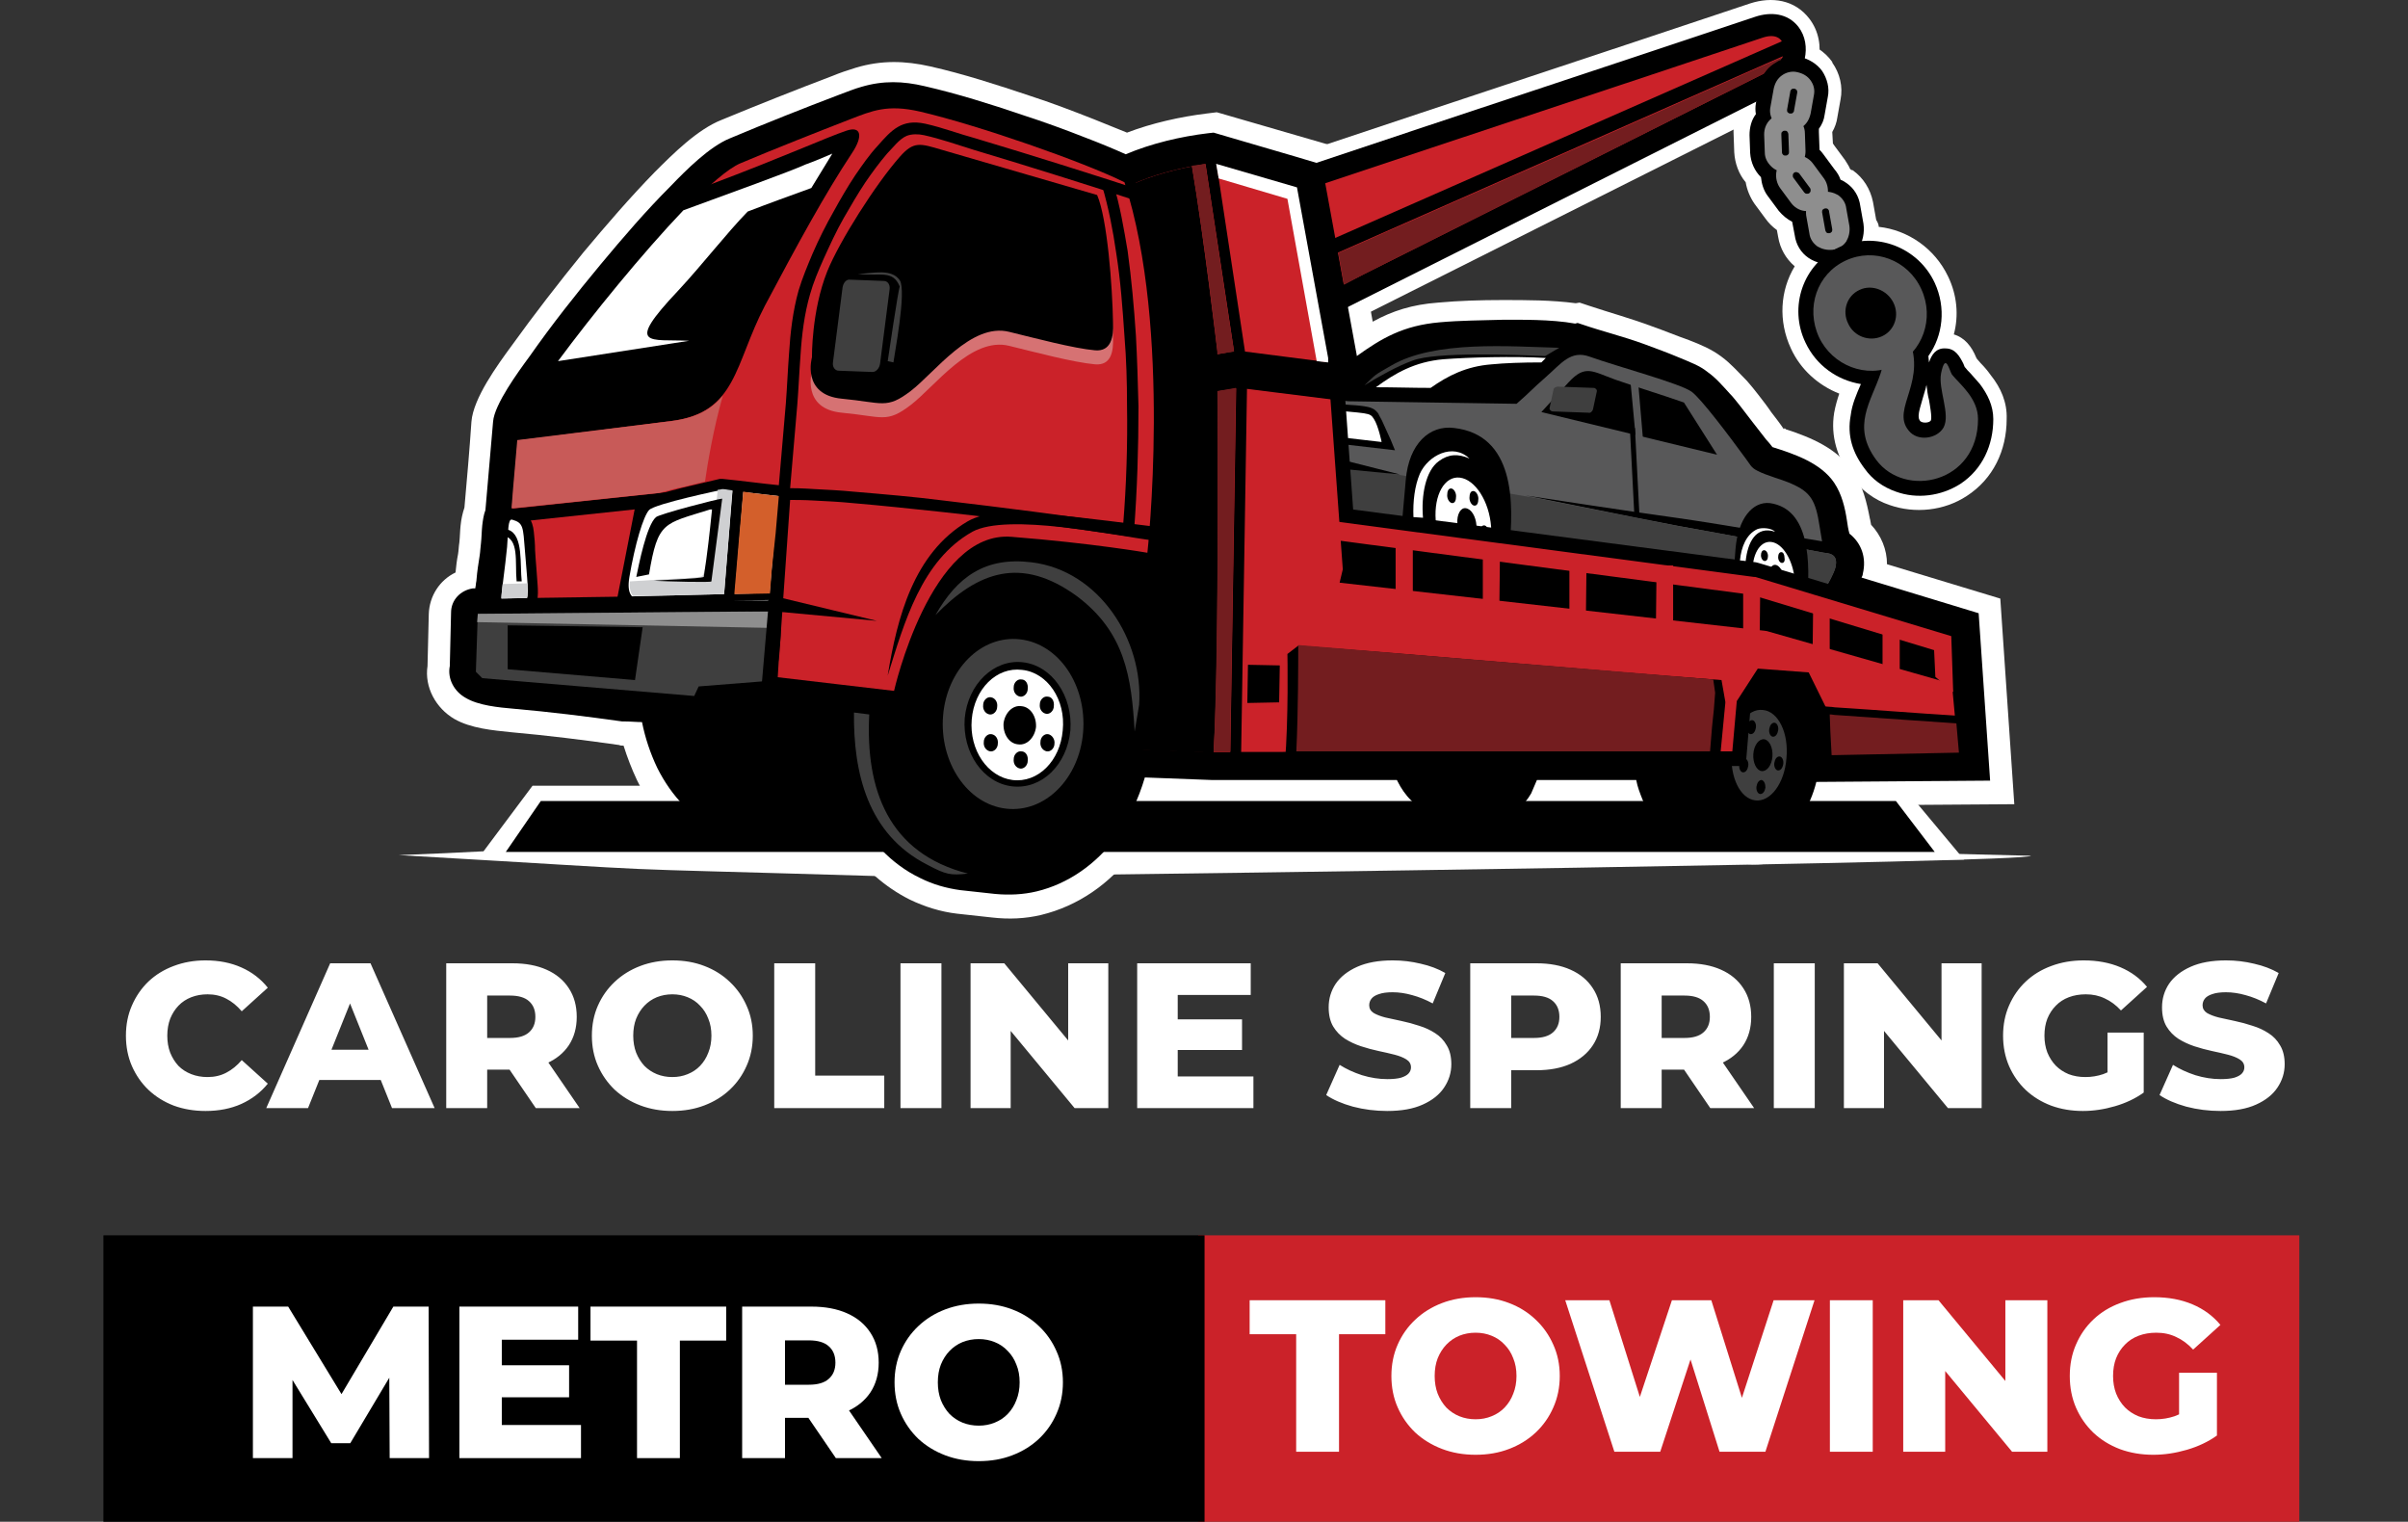
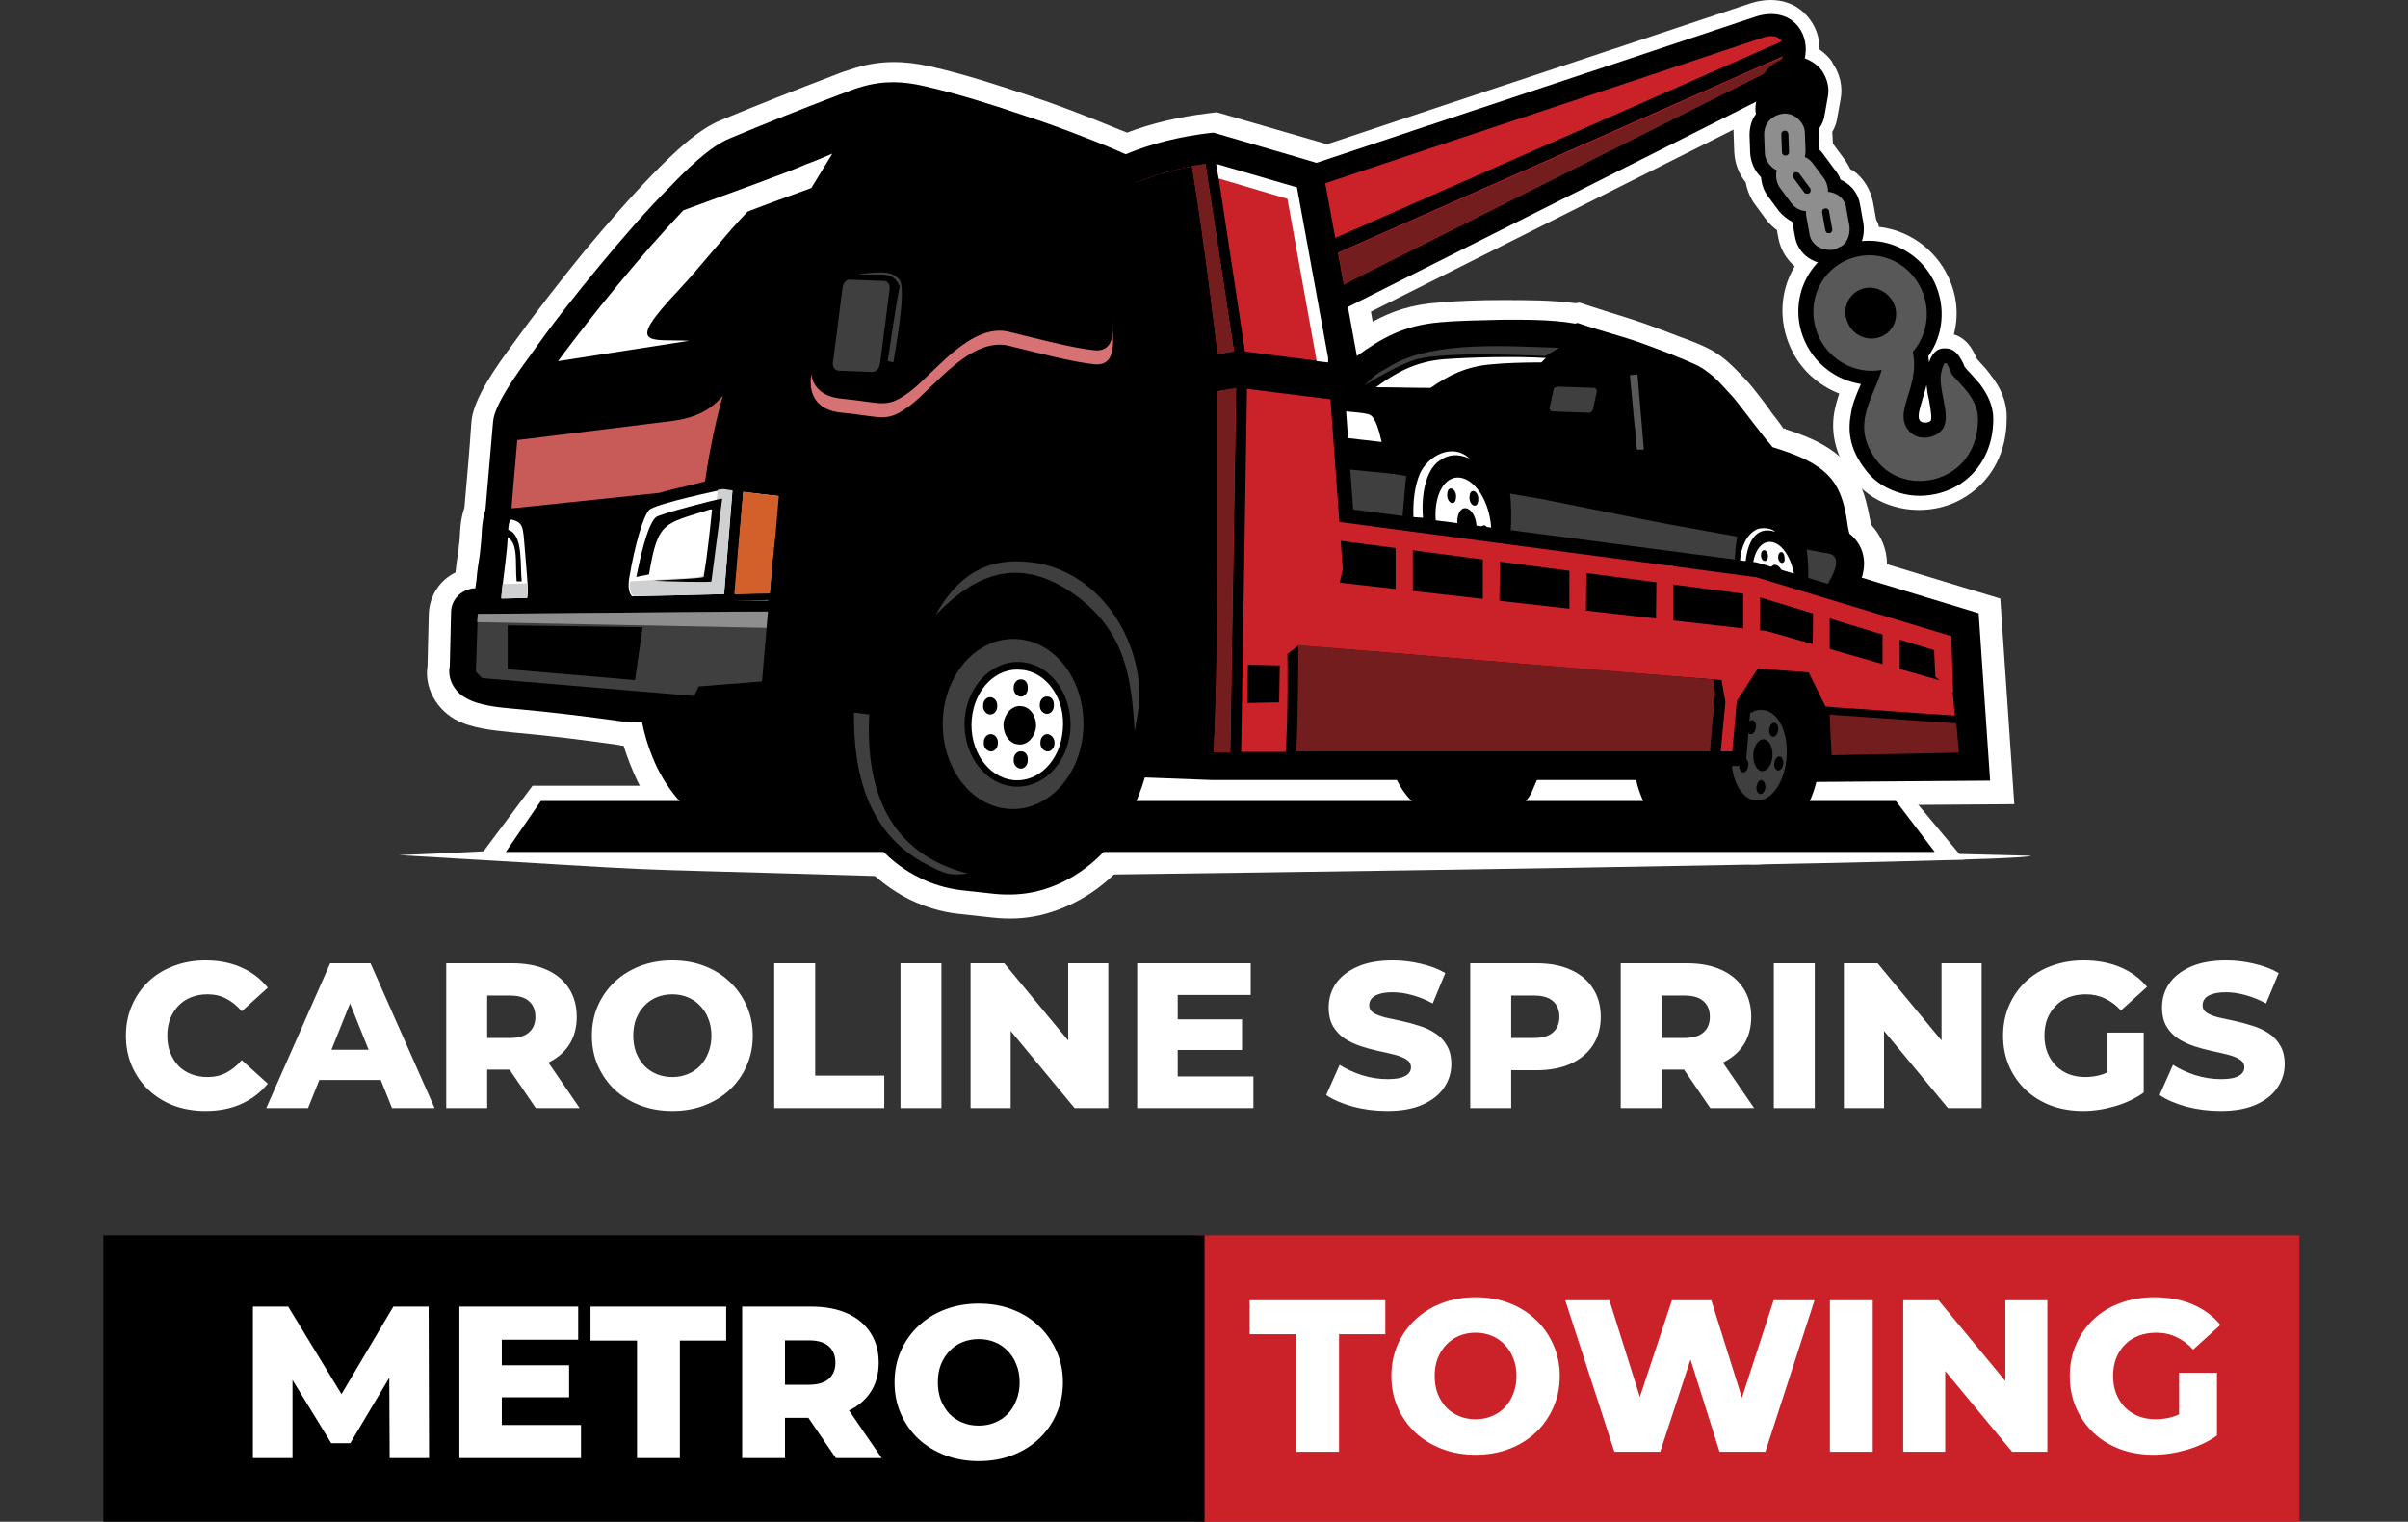
<svg xmlns="http://www.w3.org/2000/svg" width="163" height="103" viewBox="0 0 163 103" fill="none">
  <rect x="0" y="0" width="163" height="103" fill="#333333" stroke="none" />
  <path fill-rule="evenodd" clip-rule="evenodd" d="M120.883 29.055C122.606 29.615 124.372 30.347 125.45 31.941C126.096 32.889 126.354 33.966 126.57 35.087C126.613 35.216 126.613 35.345 126.656 35.517C127.345 36.25 127.733 37.198 127.733 38.189L135.402 40.515L136.35 54.432L124.071 54.518C123.812 55.121 123.511 55.724 123.166 56.284C122.089 57.835 120.107 58.697 118.254 58.482C116.66 58.309 115.109 58.008 113.515 57.835C111.792 57.62 110.585 56.327 109.896 54.819C109.81 54.69 109.767 54.518 109.723 54.389H105.07C105.027 54.432 105.027 54.475 104.984 54.561C104.252 55.81 103.131 56.758 101.71 56.931C100.245 57.146 98.177 56.844 96.712 56.543C95.462 56.284 94.428 55.466 93.739 54.432H82.02L78.573 54.302C78.099 55.552 77.496 56.715 76.677 57.749C75.126 59.817 72.972 61.325 70.473 61.928C69.396 62.187 68.276 62.23 67.155 62.101C66.38 62.015 65.604 61.928 64.786 61.842C63.666 61.713 62.588 61.368 61.597 60.895C59.874 60.033 58.452 58.74 57.375 57.232C56.384 57.879 55.307 58.309 54.101 58.482C53.454 58.568 52.808 58.568 52.162 58.482C51.472 58.395 50.783 58.309 50.094 58.223C49.534 58.137 48.974 58.008 48.413 57.835C46.001 56.974 44.191 55.035 43.114 52.794C42.769 52.062 42.468 51.286 42.209 50.468H42.166C42.08 50.468 41.994 50.468 41.907 50.425C39.495 50.08 37.039 49.779 34.626 49.563C33.377 49.434 31.869 49.305 30.748 48.658C29.499 47.926 28.724 46.504 28.939 45.082L29.025 41.549C29.068 40.343 29.758 39.266 30.835 38.749C30.878 38.318 30.921 37.93 31.007 37.499C31.05 37.241 31.05 36.982 31.093 36.724C31.136 36.336 31.136 35.948 31.179 35.56C31.222 35.13 31.309 34.742 31.438 34.354C31.61 32.415 31.782 30.476 31.912 28.538C32.041 26.943 33.678 24.703 34.626 23.41C36.177 21.256 37.814 19.145 39.495 17.077C41.046 15.224 42.64 13.372 44.32 11.648C45.57 10.399 47.207 8.761 48.844 8.115C51.343 7.081 53.842 6.09 56.341 5.142C56.858 4.927 57.375 4.755 57.935 4.582C59.659 4.065 61.253 4.108 62.976 4.496C65.26 5.013 67.5 5.746 69.697 6.478C71.162 6.952 72.627 7.512 74.049 8.072C74.781 8.374 75.557 8.675 76.289 8.977C77.97 8.331 79.909 7.9 81.675 7.684L82.364 7.598L82.666 7.684C85.079 8.374 87.535 9.106 89.947 9.796L90.809 10.054L92.92 21.773C94.256 21.041 95.592 20.61 97.358 20.481C98.78 20.351 100.245 20.308 101.71 20.308C103.347 20.308 105.027 20.308 106.664 20.524L106.923 20.481L107.569 20.696C108.991 21.17 110.413 21.558 111.792 22.075C112.653 22.376 113.472 22.721 114.334 23.023C115.109 23.324 115.842 23.626 116.531 24.143C117.177 24.617 117.694 25.22 118.254 25.78C118.513 26.082 118.771 26.383 119.03 26.728C119.331 27.116 119.633 27.503 119.892 27.891C120.193 28.279 120.495 28.667 120.753 29.055C120.796 28.925 120.839 29.012 120.883 29.055Z" fill="white" />
  <path fill-rule="evenodd" clip-rule="evenodd" d="M59.486 59.3C37.815 58.654 48.629 59.128 27 57.878C29.241 57.792 31.136 57.706 32.731 57.62L36.048 53.182H60.09L60.348 53.699C60.908 54.733 61.641 55.767 62.589 56.586L64.355 58.137H60.003L59.486 59.3ZM74.48 53.225H128.81L132.947 58.18H71.809L74.48 53.225Z" fill="white" />
  <path fill-rule="evenodd" clip-rule="evenodd" d="M127.173 15.353C129.155 15.569 130.965 16.818 131.869 18.714C132.472 19.963 132.602 21.342 132.257 22.635C132.99 22.85 133.463 23.453 133.765 24.186C133.765 24.229 133.808 24.229 133.808 24.272C133.894 24.358 133.98 24.488 134.067 24.574C134.325 24.832 134.541 25.091 134.756 25.392C135.445 26.254 135.876 27.245 135.833 28.365C135.833 30.476 134.928 32.415 133.119 33.578C131.611 34.569 129.629 34.785 127.905 34.182C126.871 33.837 125.967 33.148 125.32 32.286C124.372 30.993 123.899 29.528 124.157 27.934C124.243 27.46 124.372 27.029 124.502 26.642C123.08 26.082 121.874 25.005 121.227 23.583C120.366 21.73 120.495 19.662 121.486 18.025C120.883 17.508 120.495 16.818 120.366 16.043L120.279 15.569C119.978 15.353 119.719 15.095 119.504 14.793L118.771 13.802C118.47 13.371 118.254 12.854 118.168 12.338C117.694 11.777 117.436 11.045 117.393 10.312L117.35 9.106C117.307 8.503 117.479 7.9 117.737 7.383C117.737 7.167 117.737 6.952 117.78 6.736L117.996 5.53C118.168 4.668 118.642 3.85 119.375 3.376C120.107 2.859 121.012 2.686 121.874 2.816C122.735 2.988 123.511 3.462 124.028 4.194V4.237C124.545 4.97 124.76 5.875 124.588 6.736L124.372 7.943C124.329 8.287 124.2 8.632 124.028 8.934L124.071 9.709C124.114 9.752 124.114 9.795 124.157 9.839L124.89 10.829C125.019 11.045 125.148 11.217 125.234 11.433C125.277 11.476 125.32 11.519 125.407 11.519C126.139 12.036 126.613 12.811 126.785 13.673L127.001 14.88C127.13 15.095 127.173 15.224 127.173 15.353Z" fill="white" />
  <path fill-rule="evenodd" clip-rule="evenodd" d="M88.698 10.14C98.607 6.823 108.56 3.548 118.47 0.231C119.935 -0.243 121.486 -0.028 122.477 1.265C123.769 2.945 123.166 5.487 121.486 6.693L121.313 6.779L89.043 22.98L86.587 10.829L88.698 10.14Z" fill="white" />
  <path fill-rule="evenodd" clip-rule="evenodd" d="M89.043 11.045C98.952 7.727 108.905 4.453 118.814 1.135C119.848 0.791 121.012 0.877 121.744 1.825C122.692 3.074 122.175 4.97 120.969 5.832L120.882 5.875L89.861 21.471L87.836 11.476L89.043 11.045Z" fill="black" />
  <path fill-rule="evenodd" clip-rule="evenodd" d="M89.517 12.467C99.426 9.149 109.379 5.875 119.288 2.557C121.055 1.954 121.098 3.893 120.107 4.625L90.895 19.274L89.517 12.467Z" fill="#CB2229" />
  <path fill-rule="evenodd" clip-rule="evenodd" d="M89.645 16.43L121.055 2.6L120.882 3.72L90.033 17.335L89.645 16.43Z" fill="black" />
  <path fill-rule="evenodd" clip-rule="evenodd" d="M89.473 11.131L91.843 24.057V24.1C93.523 22.893 94.988 22.032 97.444 21.816C98.866 21.687 100.245 21.687 101.666 21.644C102.873 21.644 104.984 21.601 106.621 21.902L106.794 21.859L107.052 21.945C108.431 22.419 109.853 22.764 111.274 23.281C112.093 23.583 112.912 23.884 113.73 24.229C114.333 24.488 115.066 24.746 115.583 25.177C116.143 25.565 116.617 26.125 117.091 26.642C117.349 26.9 117.565 27.202 117.78 27.46C118.082 27.848 118.383 28.236 118.642 28.581C118.944 28.968 119.245 29.356 119.547 29.744C119.676 29.873 119.848 30.088 119.978 30.261C121.486 30.735 123.252 31.338 124.157 32.674C124.674 33.449 124.889 34.354 125.019 35.216C125.062 35.517 125.105 35.819 125.191 36.12C126.01 36.767 126.354 37.758 126.096 38.835C126.096 38.921 126.053 39.007 126.01 39.093L133.937 41.506L134.713 52.837L122.95 52.924C122.735 53.785 122.39 54.604 121.873 55.336C121.141 56.413 119.676 57.06 118.34 56.931C117.005 56.758 115.195 56.457 113.601 56.284C112.438 56.155 111.619 55.164 111.188 54.13C111.016 53.699 110.844 53.268 110.757 52.794H104.036C103.907 53.096 103.778 53.398 103.648 53.699C103.174 54.518 102.442 55.207 101.451 55.336C100.202 55.509 98.133 55.207 96.927 54.949C95.85 54.733 95.074 53.828 94.6 52.88C94.6 52.837 94.557 52.837 94.557 52.794H82.02L77.496 52.622C77.065 54.087 76.418 55.466 75.514 56.715C74.178 58.482 72.325 59.817 70.171 60.334C69.266 60.55 68.319 60.593 67.371 60.507C66.595 60.42 65.82 60.334 65.001 60.248C64.053 60.119 63.148 59.86 62.287 59.429C60.305 58.482 58.797 56.801 57.806 54.906C56.729 55.897 55.436 56.672 53.928 56.844C53.411 56.931 52.894 56.931 52.377 56.844C51.688 56.758 50.998 56.672 50.309 56.586C49.835 56.543 49.404 56.413 48.973 56.284C46.948 55.552 45.44 53.871 44.492 51.976C44.019 50.985 43.674 49.951 43.458 48.874C43.071 48.874 42.683 48.831 42.295 48.831C42.252 48.831 42.209 48.831 42.123 48.831C39.667 48.486 37.211 48.184 34.755 47.969C33.764 47.883 32.386 47.753 31.524 47.236C30.748 46.806 30.274 45.944 30.447 45.082L30.533 41.463C30.533 40.601 31.179 39.955 31.998 39.826H32.17L32.213 39.567C32.213 39.438 32.256 39.352 32.256 39.223C32.299 38.663 32.386 38.145 32.472 37.585C32.515 37.327 32.515 37.068 32.558 36.767C32.601 36.379 32.601 35.991 32.644 35.56C32.687 35.216 32.73 34.871 32.859 34.526C33.032 32.544 33.204 30.519 33.377 28.538C33.463 27.374 35.1 25.134 35.832 24.143C37.34 21.988 38.978 19.92 40.658 17.895C42.166 16.086 43.717 14.276 45.397 12.596C46.431 11.519 48.025 9.925 49.404 9.365C51.86 8.331 54.359 7.34 56.858 6.392C57.332 6.219 57.849 6.004 58.323 5.875C59.788 5.444 61.123 5.487 62.588 5.832C64.829 6.349 67.026 7.038 69.18 7.77C70.645 8.244 72.067 8.761 73.489 9.321C74.394 9.666 75.341 10.054 76.203 10.442C77.927 9.709 79.951 9.235 81.761 9.02L82.149 8.977C84.605 9.709 87.061 10.399 89.473 11.131Z" fill="black" />
  <path fill-rule="evenodd" clip-rule="evenodd" d="M90.809 26.082C93.092 24.444 94.557 23.066 97.573 22.807C98.952 22.721 100.374 22.678 101.753 22.635C103.131 22.635 106.664 22.592 107.828 23.281C108.043 23.41 108.258 23.626 108.431 23.841C108.991 24.66 108.689 25.608 108.258 26.383C107.957 26.943 107.526 27.503 107.095 27.977C106.535 28.667 105.889 29.356 105.242 30.002L104.769 30.476L87.793 28.193L90.809 26.082Z" fill="black" />
  <path fill-rule="evenodd" clip-rule="evenodd" d="M91.671 27.331C93.523 25.995 95.031 24.53 97.703 24.315C100.374 24.1 106.147 24.057 107.095 24.617C108.043 25.177 104.208 29.011 104.208 29.011L91.671 27.331Z" fill="black" />
  <path fill-rule="evenodd" clip-rule="evenodd" d="M91.326 26.168C94.988 26.211 98.608 26.254 102.27 26.297L105.803 23.109L106.794 22.893C108.172 23.367 109.637 23.755 110.973 24.229C111.792 24.53 112.61 24.832 113.386 25.177C113.903 25.392 114.592 25.651 115.023 25.995C115.497 26.34 115.971 26.9 116.402 27.331C117.005 27.977 119.202 31.079 119.547 31.209C123.123 32.286 123.683 33.061 124.114 35.431C124.2 35.862 124.286 36.336 124.329 36.767C124.976 37.068 125.363 37.758 125.148 38.619C124.932 39.481 124.071 40.817 123.554 41.549L123.209 42.023L87.535 35.69L87.362 35.043C87.018 33.751 86.845 32.114 86.888 30.778C87.018 28.02 88.267 25.823 91.326 26.168Z" fill="black" />
-   <path fill-rule="evenodd" clip-rule="evenodd" d="M91.283 27.159C102.657 27.331 102.657 27.331 102.657 27.331C103.692 26.426 103.605 26.426 104.639 25.521C105.673 24.617 106.32 23.669 107.612 24.143C109.551 24.832 113.73 25.952 114.506 26.512C115.152 26.986 117.005 29.442 118.168 31.036C118.47 31.424 118.513 31.64 118.944 31.855C119.59 32.2 120.667 32.458 121.313 32.76C122.563 33.32 122.907 33.88 123.166 35.603L123.338 36.637C109.551 34.354 117.91 35.776 103.261 33.535C117.867 36.465 109.379 34.785 123.468 37.413C124.028 37.456 124.415 37.628 124.243 38.404C124.028 39.222 122.821 40.989 122.821 40.989L88.396 34.871C88.353 34.871 86.156 26.512 91.283 27.159Z" fill="#585859" />
  <path fill-rule="evenodd" clip-rule="evenodd" d="M104.208 33.751C117.522 36.422 109.68 34.828 123.467 37.413C124.028 37.456 124.415 37.628 124.243 38.404C124.028 39.222 122.821 40.989 122.821 40.989L88.396 34.871C88.396 34.871 88.095 33.708 87.965 32.243C88.698 31.467 90.076 31.209 92.274 31.726L104.208 33.751Z" fill="#3F3F3F" />
  <path fill-rule="evenodd" clip-rule="evenodd" d="M102.141 37.327L94.859 36.034C94.902 35.216 95.031 34.009 95.161 32.458C95.376 30.045 96.755 28.753 98.435 28.968C102.485 29.442 102.528 33.923 102.141 37.327Z" fill="black" />
  <path fill-rule="evenodd" clip-rule="evenodd" d="M122.304 40.903L117.263 39.998C117.306 39.309 117.392 38.361 117.479 37.154C117.651 35.086 118.642 33.923 119.805 34.052C122.52 34.44 122.563 38.016 122.304 40.903Z" fill="black" />
  <path fill-rule="evenodd" clip-rule="evenodd" d="M89.344 27.202C89.904 27.245 90.464 27.331 91.025 27.374C91.369 27.417 91.714 27.417 92.058 27.46C92.403 27.503 92.877 27.547 93.136 27.805C93.222 27.891 93.308 27.977 93.351 28.107C93.48 28.322 93.61 28.581 93.696 28.796C93.825 29.098 93.997 29.442 94.127 29.744L94.428 30.476L87.75 29.701L87.879 29.184C88.095 28.451 88.439 27.719 89.086 27.288L89.215 27.202H89.344Z" fill="black" />
  <path fill-rule="evenodd" clip-rule="evenodd" d="M88.31 29.313C88.482 28.624 88.827 28.02 89.344 27.676C92.705 28.02 92.705 27.891 93.006 28.365C93.308 28.839 93.523 29.916 93.523 29.916L88.31 29.313Z" fill="white" />
  <path fill-rule="evenodd" clip-rule="evenodd" d="M98.521 30.605C96.927 30.433 95.85 32.415 96.022 35.086C96.238 37.715 97.659 40.041 99.254 40.214C100.848 40.386 101.925 38.404 101.753 35.733C101.537 33.105 100.115 30.821 98.521 30.605Z" fill="black" />
  <path fill-rule="evenodd" clip-rule="evenodd" d="M98.823 31.941C100.029 32.07 101.106 33.751 101.235 35.733C101.365 37.672 100.546 39.136 99.34 39.007C98.133 38.878 97.056 37.197 96.927 35.216C96.798 33.234 97.616 31.769 98.823 31.941Z" fill="black" />
  <path fill-rule="evenodd" clip-rule="evenodd" d="M98.823 32.329C97.789 32.2 97.056 33.492 97.185 35.216C97.315 36.939 98.263 38.404 99.297 38.533C100.331 38.663 101.063 37.37 100.934 35.647C100.805 33.923 99.857 32.458 98.823 32.329Z" fill="white" />
  <path fill-rule="evenodd" clip-rule="evenodd" d="M99.211 34.397C98.866 34.354 98.607 34.828 98.65 35.431C98.694 36.034 99.038 36.551 99.383 36.594C99.728 36.637 99.986 36.163 99.943 35.56C99.9 34.957 99.598 34.44 99.211 34.397Z" fill="black" />
  <path fill-rule="evenodd" clip-rule="evenodd" d="M98.22 33.061C98.047 33.061 97.961 33.234 97.961 33.535C97.961 33.794 98.133 34.052 98.306 34.052C98.478 34.052 98.564 33.88 98.564 33.578C98.564 33.32 98.392 33.061 98.22 33.061Z" fill="black" />
  <path fill-rule="evenodd" clip-rule="evenodd" d="M98.133 35.69C97.961 35.69 97.875 35.862 97.875 36.163C97.875 36.422 98.047 36.681 98.22 36.681C98.392 36.681 98.478 36.508 98.478 36.207C98.478 35.948 98.306 35.69 98.133 35.69Z" fill="black" />
  <path fill-rule="evenodd" clip-rule="evenodd" d="M99.512 37.198C99.34 37.198 99.254 37.37 99.254 37.672C99.254 37.93 99.426 38.188 99.598 38.188C99.771 38.188 99.857 38.016 99.857 37.715C99.814 37.456 99.684 37.198 99.512 37.198Z" fill="black" />
  <path fill-rule="evenodd" clip-rule="evenodd" d="M100.46 35.56C100.288 35.56 100.202 35.733 100.202 36.034C100.202 36.293 100.374 36.551 100.546 36.551C100.719 36.551 100.805 36.379 100.805 36.077C100.762 35.819 100.633 35.56 100.46 35.56Z" fill="black" />
  <path fill-rule="evenodd" clip-rule="evenodd" d="M99.728 33.234C99.555 33.234 99.469 33.406 99.469 33.708C99.469 33.966 99.642 34.225 99.814 34.225C99.986 34.225 100.072 34.052 100.072 33.751C100.072 33.492 99.9 33.234 99.728 33.234Z" fill="black" />
  <path fill-rule="evenodd" clip-rule="evenodd" d="M119.633 35.388C118.427 35.259 117.608 36.767 117.737 38.749C117.91 40.774 118.987 42.497 120.193 42.626C121.4 42.755 122.218 41.248 122.089 39.266C121.917 37.284 120.839 35.517 119.633 35.388Z" fill="black" />
  <path fill-rule="evenodd" clip-rule="evenodd" d="M119.848 36.379C120.753 36.465 121.572 37.758 121.658 39.223C121.787 40.687 121.141 41.808 120.236 41.678C119.331 41.592 118.513 40.3 118.427 38.835C118.34 37.37 118.944 36.25 119.848 36.379Z" fill="black" />
  <path fill-rule="evenodd" clip-rule="evenodd" d="M119.892 36.681C119.116 36.594 118.556 37.585 118.642 38.878C118.728 40.17 119.461 41.291 120.236 41.42C121.012 41.506 121.572 40.515 121.486 39.223C121.356 37.887 120.667 36.767 119.892 36.681Z" fill="white" />
  <path fill-rule="evenodd" clip-rule="evenodd" d="M120.193 38.232C119.935 38.188 119.72 38.533 119.763 39.007C119.806 39.481 120.064 39.869 120.323 39.912C120.581 39.955 120.797 39.61 120.754 39.136C120.71 38.663 120.452 38.275 120.193 38.232Z" fill="black" />
  <path fill-rule="evenodd" clip-rule="evenodd" d="M119.418 37.241C119.288 37.241 119.202 37.37 119.202 37.585C119.202 37.801 119.331 37.973 119.461 37.973C119.59 37.973 119.676 37.844 119.676 37.628C119.676 37.413 119.547 37.241 119.418 37.241Z" fill="black" />
  <path fill-rule="evenodd" clip-rule="evenodd" d="M119.375 39.222C119.245 39.222 119.159 39.352 119.159 39.567C119.159 39.783 119.288 39.955 119.418 39.955C119.547 39.955 119.633 39.826 119.633 39.61C119.59 39.395 119.461 39.222 119.375 39.222Z" fill="black" />
  <path fill-rule="evenodd" clip-rule="evenodd" d="M120.409 40.343C120.279 40.343 120.193 40.472 120.193 40.688C120.193 40.903 120.322 41.075 120.452 41.075C120.581 41.075 120.667 40.946 120.667 40.73C120.624 40.558 120.538 40.386 120.409 40.343Z" fill="black" />
  <path fill-rule="evenodd" clip-rule="evenodd" d="M121.098 39.136C120.968 39.136 120.882 39.266 120.882 39.481C120.882 39.697 121.012 39.869 121.141 39.869C121.27 39.869 121.356 39.739 121.356 39.524C121.356 39.309 121.227 39.136 121.098 39.136Z" fill="black" />
  <path fill-rule="evenodd" clip-rule="evenodd" d="M120.581 37.37C120.452 37.37 120.365 37.499 120.365 37.715C120.365 37.93 120.495 38.102 120.624 38.102C120.753 38.102 120.839 37.973 120.796 37.758C120.796 37.542 120.71 37.37 120.581 37.37Z" fill="black" />
  <path fill-rule="evenodd" clip-rule="evenodd" d="M106.19 25.866L104.338 27.891L116.229 30.778L113.989 27.245C112.136 26.599 111.188 26.34 109.336 25.694C107.784 25.134 107.311 24.66 106.19 25.866Z" fill="black" />
  <path fill-rule="evenodd" clip-rule="evenodd" d="M123.252 50.769C116.66 50.597 116.66 50.597 116.66 50.597C116.66 50.597 114.592 46.806 114.635 46.288C114.678 45.772 117.78 43.359 120.667 44.177C123.554 44.953 126.096 45.858 123.252 50.769Z" fill="black" />
  <path fill-rule="evenodd" clip-rule="evenodd" d="M129.973 44.737L118.383 43.445L88.31 41.851L88.612 34.095L118.857 38.059L119.03 38.102L133.032 42.325L133.205 46.762L130.06 46.849L129.973 44.737Z" fill="black" />
  <path fill-rule="evenodd" clip-rule="evenodd" d="M114.118 46.116C112.826 45.944 111.662 47.883 111.576 50.425C111.49 52.967 112.481 55.164 113.774 55.293C114.204 55.336 118.125 55.983 118.47 55.638C118.599 55.509 116.617 46.418 114.118 46.116Z" fill="black" />
  <path fill-rule="evenodd" clip-rule="evenodd" d="M119.331 45.858C121.184 46.073 122.477 48.572 122.218 51.459C121.96 54.345 120.279 56.5 118.427 56.284C116.574 56.069 115.281 53.57 115.54 50.683C115.799 47.796 117.479 45.642 119.331 45.858Z" fill="black" />
  <path fill-rule="evenodd" clip-rule="evenodd" d="M119.288 46.375C117.694 46.202 116.272 48.141 116.057 50.726C115.842 53.311 116.919 55.595 118.513 55.767C120.107 55.94 121.529 54.001 121.744 51.416C121.96 48.787 120.882 46.547 119.288 46.375Z" fill="black" />
  <path fill-rule="evenodd" clip-rule="evenodd" d="M119.375 47.624C120.581 47.753 121.399 49.434 121.227 51.329C121.055 53.225 119.978 54.69 118.771 54.518C117.565 54.345 116.746 52.708 116.919 50.812C117.091 48.917 118.211 47.495 119.375 47.624Z" fill="black" />
  <path fill-rule="evenodd" clip-rule="evenodd" d="M119.331 48.055C118.297 47.926 117.349 49.218 117.22 50.899C117.091 52.579 117.78 54.044 118.814 54.173C119.848 54.302 120.796 53.01 120.925 51.33C121.098 49.606 120.365 48.141 119.331 48.055Z" fill="#3F3F3F" />
  <path fill-rule="evenodd" clip-rule="evenodd" d="M119.418 50.037C119.073 49.994 118.728 50.425 118.685 51.028C118.642 51.631 118.901 52.148 119.245 52.191C119.59 52.234 119.935 51.803 119.978 51.2C120.021 50.597 119.762 50.08 119.418 50.037Z" fill="black" />
  <path fill-rule="evenodd" clip-rule="evenodd" d="M118.599 48.744C118.427 48.744 118.297 48.917 118.254 49.175C118.211 49.434 118.34 49.692 118.513 49.692C118.685 49.692 118.814 49.52 118.857 49.261C118.9 49.003 118.771 48.744 118.599 48.744Z" fill="black" />
  <path fill-rule="evenodd" clip-rule="evenodd" d="M118.082 51.329C117.91 51.329 117.78 51.502 117.737 51.76C117.694 52.019 117.824 52.277 117.996 52.277C118.168 52.277 118.297 52.105 118.341 51.846C118.384 51.588 118.254 51.329 118.082 51.329Z" fill="black" />
  <path fill-rule="evenodd" clip-rule="evenodd" d="M119.245 52.794C119.073 52.794 118.944 52.967 118.9 53.225C118.857 53.484 118.987 53.742 119.159 53.742C119.331 53.742 119.461 53.57 119.504 53.311C119.504 53.053 119.417 52.837 119.245 52.794Z" fill="black" />
  <path fill-rule="evenodd" clip-rule="evenodd" d="M120.452 51.2C120.279 51.2 120.15 51.373 120.107 51.631C120.064 51.89 120.193 52.148 120.365 52.148C120.538 52.148 120.667 51.976 120.71 51.717C120.753 51.459 120.624 51.2 120.452 51.2Z" fill="black" />
  <path fill-rule="evenodd" clip-rule="evenodd" d="M120.107 48.917C119.934 48.917 119.805 49.089 119.762 49.347C119.719 49.606 119.848 49.865 120.021 49.865C120.193 49.865 120.322 49.692 120.365 49.434C120.408 49.175 120.279 48.917 120.107 48.917Z" fill="black" />
  <path fill-rule="evenodd" clip-rule="evenodd" d="M97.401 45.901C96.108 45.642 94.988 47.236 94.902 49.477C94.816 51.717 95.807 53.742 97.142 54.001C97.918 54.173 101.279 54.819 101.709 53.915C102.054 53.268 99.598 51.33 99.598 50.382C99.728 48.184 98.737 46.159 97.401 45.901Z" fill="black" />
  <path fill-rule="evenodd" clip-rule="evenodd" d="M101.236 46.288C99.943 46.116 98.823 47.84 98.737 50.037C98.65 52.277 99.685 54.216 100.977 54.345C102.27 54.518 103.39 52.794 103.476 50.597C103.562 48.4 102.528 46.461 101.236 46.288Z" fill="black" />
  <path fill-rule="evenodd" clip-rule="evenodd" d="M91.886 38.533L119.762 41.678L133.032 45.47L133.636 51.89L122.132 51.976L121.96 48.443L120.926 46.375L119.461 46.288L118.513 47.71L118.168 51.846L82.02 51.89L67.5 51.33L56.643 36.551L74.006 28.408C74.178 27.417 74.308 26.383 74.437 25.392C74.738 22.893 74.954 20.308 74.954 17.766C74.954 16.215 74.868 14.621 74.652 13.113L74.566 12.467L75.126 12.122C75.514 11.864 75.945 11.691 76.376 11.476C78.013 10.743 80.167 10.183 81.977 9.968H82.149L88.612 11.864L90.852 24.1L91.886 38.533Z" fill="black" />
  <path fill-rule="evenodd" clip-rule="evenodd" d="M75.6 13.027C78.228 11.433 82.063 11.045 82.063 11.045L87.75 12.725L89.861 24.272L90.895 38.533L90.68 39.438L119.59 42.712L132.128 46.288L132.558 50.942L123.941 51.114L123.812 48.313L122.433 45.513L118.987 45.254L117.565 47.452L117.263 50.855L81.977 50.899L67.931 50.382L58.15 36.939L74.867 29.098C74.867 29.098 76.591 19.705 75.6 13.027Z" fill="#CB2229" />
  <path fill-rule="evenodd" clip-rule="evenodd" d="M75.6 13.027C77.237 12.036 79.348 11.519 80.684 11.26C81.459 15.784 82.407 23.798 82.407 23.798C82.407 23.798 82.58 44.048 82.149 50.942H82.019L67.974 50.425L58.15 36.939L74.867 29.098C74.867 29.098 76.591 19.705 75.6 13.027Z" fill="black" />
  <path fill-rule="evenodd" clip-rule="evenodd" d="M54.144 36.25C53.799 36.207 53.454 36.207 53.11 36.25C52.765 36.12 52.42 36.077 52.076 36.034C48.198 35.56 44.708 39.61 44.234 45.039C43.76 50.468 46.518 55.25 50.395 55.681C51.085 55.767 51.774 55.853 52.463 55.94C56.341 56.413 59.831 52.364 60.305 46.935C60.779 41.463 57.978 36.681 54.144 36.25Z" fill="black" />
  <path fill-rule="evenodd" clip-rule="evenodd" d="M77.022 49.994C76.85 52.234 76.074 54.389 74.738 56.155C73.532 57.749 71.895 58.956 69.913 59.429C69.094 59.602 68.276 59.645 67.457 59.559C66.681 59.472 65.906 59.386 65.087 59.3C64.269 59.214 63.45 58.956 62.675 58.568C60.822 57.663 59.443 56.069 58.495 54.259C57.504 52.234 57.117 49.908 57.289 47.667C57.461 45.427 58.237 43.273 59.572 41.506C60.779 39.912 62.416 38.706 64.398 38.231C65.216 38.059 66.035 38.016 66.854 38.102C67.629 38.188 68.405 38.275 69.224 38.361C70.042 38.447 70.861 38.706 71.636 39.05C73.489 39.955 74.868 41.549 75.816 43.359C76.806 45.47 77.194 47.753 77.022 49.994Z" fill="black" />
-   <path fill-rule="evenodd" clip-rule="evenodd" d="M69.18 39.136C68.405 39.05 67.629 38.964 66.811 38.878C62.459 38.361 58.538 42.368 58.065 47.797C57.591 53.225 60.779 58.051 65.13 58.568C65.906 58.654 66.681 58.74 67.5 58.826C71.852 59.343 75.772 55.336 76.246 49.908C76.72 44.479 73.575 39.653 69.18 39.136Z" fill="black" />
+   <path fill-rule="evenodd" clip-rule="evenodd" d="M69.18 39.136C68.405 39.05 67.629 38.964 66.811 38.878C62.459 38.361 58.538 42.368 58.065 47.797C65.906 58.654 66.681 58.74 67.5 58.826C71.852 59.343 75.772 55.336 76.246 49.908C76.72 44.479 73.575 39.653 69.18 39.136Z" fill="black" />
  <path fill-rule="evenodd" clip-rule="evenodd" d="M69.051 43.273C66.423 42.971 64.097 45.298 63.838 48.443C63.58 51.588 65.475 54.432 68.103 54.733C70.732 55.035 73.058 52.708 73.317 49.563C73.575 46.375 71.68 43.574 69.051 43.273Z" fill="#3F3F3F" />
  <path fill-rule="evenodd" clip-rule="evenodd" d="M69.224 44.824C71.205 45.039 72.627 47.107 72.455 49.434C72.239 51.76 70.516 53.441 68.534 53.225C66.552 53.01 65.13 50.942 65.303 48.615C65.518 46.288 67.285 44.608 69.224 44.824Z" fill="black" />
  <path fill-rule="evenodd" clip-rule="evenodd" d="M69.18 45.341C67.457 45.125 65.949 46.633 65.777 48.701C65.604 50.769 66.854 52.579 68.534 52.794C70.257 53.01 71.766 51.502 71.938 49.434C72.153 47.366 70.904 45.513 69.18 45.341Z" fill="white" />
  <path fill-rule="evenodd" clip-rule="evenodd" d="M69.137 47.797C68.534 47.71 68.017 48.27 67.931 48.96C67.888 49.692 68.319 50.339 68.922 50.382C69.525 50.468 70.042 49.908 70.128 49.218C70.171 48.486 69.74 47.84 69.137 47.797Z" fill="black" />
  <path fill-rule="evenodd" clip-rule="evenodd" d="M67.069 47.193C66.811 47.15 66.552 47.409 66.552 47.71C66.509 48.055 66.725 48.313 66.983 48.357C67.242 48.4 67.5 48.141 67.5 47.84C67.543 47.538 67.371 47.236 67.069 47.193Z" fill="black" />
  <path fill-rule="evenodd" clip-rule="evenodd" d="M67.112 49.692C66.854 49.649 66.595 49.908 66.595 50.209C66.552 50.554 66.768 50.812 67.026 50.855C67.285 50.899 67.543 50.64 67.543 50.339C67.586 50.037 67.414 49.735 67.112 49.692Z" fill="black" />
  <path fill-rule="evenodd" clip-rule="evenodd" d="M69.137 50.855C68.879 50.812 68.62 51.071 68.62 51.373C68.577 51.717 68.792 51.976 69.051 52.019C69.309 52.062 69.568 51.803 69.568 51.502C69.611 51.157 69.439 50.855 69.137 50.855Z" fill="black" />
  <path fill-rule="evenodd" clip-rule="evenodd" d="M70.947 49.692C70.688 49.649 70.43 49.908 70.43 50.209C70.387 50.554 70.602 50.812 70.861 50.855C71.119 50.899 71.378 50.64 71.378 50.339C71.421 50.037 71.205 49.735 70.947 49.692Z" fill="black" />
  <path fill-rule="evenodd" clip-rule="evenodd" d="M70.904 47.15C70.645 47.107 70.387 47.366 70.387 47.667C70.344 48.012 70.559 48.27 70.818 48.313C71.076 48.357 71.335 48.098 71.335 47.797C71.378 47.452 71.206 47.15 70.904 47.15Z" fill="black" />
  <path fill-rule="evenodd" clip-rule="evenodd" d="M76.806 12.079C77.625 14.578 78.099 17.249 78.4 19.877C78.874 23.841 78.918 27.891 78.788 31.855C78.702 33.708 78.616 35.603 78.4 37.413C78.357 37.628 78.271 37.801 78.099 37.93C77.927 38.059 77.754 38.102 77.539 38.059C76.72 37.93 75.858 37.801 75.04 37.672C72.843 37.37 70.645 37.154 68.448 36.982C68.017 36.939 67.586 36.982 67.198 37.111C65.647 37.585 64.441 39.222 63.665 40.601C62.933 41.894 62.33 43.359 61.856 44.781C61.64 45.47 61.425 46.159 61.253 46.849C61.166 47.236 60.822 47.452 60.477 47.409L33.764 44.264C33.377 44.22 33.032 43.833 33.075 43.402L33.333 40.558C33.678 36.551 34.023 32.587 34.367 28.581C34.454 27.719 36.134 25.392 36.651 24.66C38.159 22.549 39.796 20.48 41.433 18.499C42.941 16.689 44.492 14.922 46.13 13.242C47.035 12.294 48.629 10.743 49.835 10.226C52.291 9.235 54.79 8.201 57.246 7.253C57.72 7.081 58.194 6.909 58.667 6.736C59.96 6.349 61.08 6.392 62.416 6.693C64.57 7.21 66.811 7.9 68.922 8.632C70.344 9.106 71.765 9.623 73.187 10.183C74.264 10.614 75.385 11.045 76.419 11.562C76.634 11.734 76.763 11.907 76.806 12.079Z" fill="black" />
-   <path fill-rule="evenodd" clip-rule="evenodd" d="M76.117 12.337C73.36 10.959 66.164 8.46 62.287 7.555C60.046 7.038 59.012 7.512 57.547 8.072C55.436 8.891 52.377 10.097 50.137 11.045C46.776 12.424 35.272 27.202 35.143 28.796C35.014 30.088 34.109 40.774 34.109 40.774L33.851 43.617L50.611 45.599L60.52 46.762C60.52 46.762 62.976 35.862 68.491 36.336C73.963 36.767 77.668 37.413 77.668 37.413C77.668 37.413 79.349 22.29 76.117 12.337Z" fill="#CB2229" />
  <path fill-rule="evenodd" clip-rule="evenodd" d="M74.265 14.147C72.498 13.63 63.192 10.485 62.158 10.528C61.124 10.614 57.074 16.603 55.996 19.317C54.919 22.032 54.962 25.134 54.962 25.134C54.962 25.134 54.23 27.676 56.987 27.934C59.745 28.193 60.003 28.667 61.641 27.417C63.278 26.168 65.734 22.764 68.319 23.41C70.085 23.841 72.67 24.531 74.135 24.66C75.212 24.746 75.385 23.798 75.342 22.807C75.299 20.308 74.954 15.741 74.265 14.147Z" fill="#D67273" />
  <path fill-rule="evenodd" clip-rule="evenodd" d="M48.025 12.51C43.458 16.646 35.229 27.374 35.1 28.753L34.583 29.873L45.44 28.494C49.878 27.934 49.706 24.66 51.774 20.696C54.014 16.474 55.824 13.156 57.676 10.355C58.452 9.192 58.28 8.503 57.289 8.848C55.996 9.278 53.066 10.614 48.025 12.51Z" fill="black" />
  <path fill-rule="evenodd" clip-rule="evenodd" d="M46.259 14.233C43.502 17.12 40.098 21.299 37.771 24.444L46.647 23.066C44.019 22.936 42.209 23.583 45.914 19.662C47.595 17.852 49.146 15.827 50.611 14.319C51.946 13.802 53.497 13.242 54.919 12.725C55.393 11.95 55.867 11.174 56.341 10.399C55.738 10.657 55.135 10.916 54.531 11.131C53.497 11.605 49.318 13.113 46.259 14.233Z" fill="white" />
  <path fill-rule="evenodd" clip-rule="evenodd" d="M74.265 13.199L63.752 10.14C62.287 9.709 61.856 9.537 60.908 10.614C59.271 12.467 56.815 16.344 55.996 18.369C54.919 21.084 54.962 24.186 54.962 24.186C54.962 24.186 54.23 26.728 56.987 26.986C59.745 27.245 60.003 27.719 61.641 26.469C63.278 25.22 65.734 21.816 68.319 22.462C70.085 22.893 72.67 23.583 74.135 23.712C75.212 23.798 75.385 22.807 75.342 21.859C75.299 19.36 74.954 14.793 74.265 13.199Z" fill="black" />
  <path fill-rule="evenodd" clip-rule="evenodd" d="M51.645 40.644C51.774 40.644 51.903 40.644 52.032 40.688C52.722 40.86 52.808 41.635 52.851 42.196C52.851 42.756 52.851 43.316 52.765 43.876L52.593 46.719C52.334 47.064 51.472 46.935 51.041 46.978C50.568 47.021 50.05 47.064 49.577 47.107C48.973 47.15 48.413 47.15 47.81 47.193C47.81 47.236 47.767 47.279 47.767 47.279C47.638 47.926 46.862 47.969 46.302 47.969C45.742 47.969 45.225 47.969 44.665 47.969C43.889 47.969 43.071 47.926 42.295 47.883C42.252 47.883 42.252 47.883 42.209 47.883C39.753 47.538 37.254 47.236 34.798 47.021C34.023 46.935 32.644 46.806 31.998 46.418C31.567 46.159 31.308 45.685 31.438 45.255L31.524 41.506C31.524 41.118 31.869 40.774 32.256 40.774C38.719 40.731 45.182 40.688 51.645 40.644Z" fill="black" />
  <path fill-rule="evenodd" clip-rule="evenodd" d="M52.076 41.377L32.343 41.549L32.213 45.47L32.644 45.901L46.992 47.107L47.293 46.461L51.645 46.116L52.076 41.377Z" fill="#3F3F3F" />
  <path fill-rule="evenodd" clip-rule="evenodd" d="M52.076 41.377L32.343 41.549L32.3 42.109L52.032 42.497L52.076 41.377Z" fill="#8E8E8E" />
  <path fill-rule="evenodd" clip-rule="evenodd" d="M34.842 34.44C35.186 34.526 35.531 34.656 35.746 34.957C36.005 35.259 36.091 35.603 36.134 35.991C36.177 36.379 36.22 36.81 36.22 37.241C36.263 38.016 36.349 38.835 36.393 39.61C36.436 40.257 36.479 41.248 35.66 41.42C35.229 41.506 34.238 41.377 33.807 41.334C33.42 41.291 33.118 40.946 33.118 40.558C33.118 40.17 33.161 39.739 33.204 39.395C33.247 38.835 33.334 38.318 33.42 37.758C33.463 37.499 33.506 37.197 33.506 36.939C33.549 36.551 33.549 36.12 33.592 35.733C33.635 35.216 33.764 34.699 34.282 34.483C34.497 34.397 34.669 34.397 34.842 34.44Z" fill="black" />
  <path fill-rule="evenodd" clip-rule="evenodd" d="M53.497 33.665L52.722 44.737C52.679 45.125 52.722 41.377 52.334 41.377C50.697 41.377 45.397 41.377 43.889 41.161L42.338 40.946L41.735 40.73L42.985 34.354C43.114 33.708 45.57 33.191 46.173 33.018C47.035 32.803 47.853 32.63 48.715 32.415C48.801 32.415 48.844 32.415 48.93 32.415C50.223 32.544 51.472 32.717 52.765 32.846C53.196 32.846 53.497 33.234 53.497 33.665Z" fill="black" />
  <path fill-rule="evenodd" clip-rule="evenodd" d="M52.722 33.578C51.3 33.406 48.887 33.148 48.887 33.148C48.887 33.148 44.32 34.095 43.932 34.526C43.545 34.957 42.985 36.81 42.597 39.093C42.252 41.334 43.932 40.558 46.992 40.601C50.094 40.644 52.248 40.644 52.248 40.644L52.722 33.578Z" fill="white" />
  <path fill-rule="evenodd" clip-rule="evenodd" d="M34.669 35.173C35.445 35.388 35.402 35.69 35.531 37.241C35.66 39.007 35.876 40.558 35.574 40.644C35.272 40.688 33.937 40.558 33.937 40.558C33.937 40.041 34.195 38.404 34.325 37.025C34.411 35.991 34.368 35.086 34.669 35.173Z" fill="white" />
  <path fill-rule="evenodd" clip-rule="evenodd" d="M34.583 34.44L45.096 33.32L43.717 34.397L35.229 35.302L34.583 34.44Z" fill="black" />
  <path fill-rule="evenodd" clip-rule="evenodd" d="M77.453 13.759C73.618 12.51 69.784 11.303 65.906 10.14C64.786 9.795 63.709 9.408 62.545 9.149C62.157 9.063 61.727 9.063 61.382 9.192C60.865 9.408 60.434 10.011 60.046 10.399C59.529 11.002 59.055 11.648 58.581 12.337C58.064 13.113 57.59 13.932 57.117 14.75C56.6 15.655 56.169 16.603 55.738 17.551C55.393 18.326 55.048 19.145 54.833 19.92C54.445 21.256 54.273 22.678 54.187 24.057C54.101 25.177 54.057 26.297 53.971 27.374L52.334 46.461L51.559 46.375L53.196 27.288C53.282 26.168 53.325 25.047 53.411 23.927C53.497 22.506 53.67 21.041 54.057 19.662C54.316 18.8 54.661 17.982 55.005 17.163C55.436 16.172 55.91 15.224 56.427 14.319C56.901 13.458 57.375 12.639 57.892 11.864C58.366 11.174 58.84 10.485 59.4 9.882C60.348 8.804 61.037 8.029 62.632 8.374C63.795 8.632 64.915 9.063 66.035 9.365C69.913 10.528 73.747 11.734 77.582 12.984L77.711 13.027L77.496 13.802L77.453 13.759Z" fill="black" />
  <path fill-rule="evenodd" clip-rule="evenodd" d="M77.496 13.63C71.808 11.777 68.146 10.7 65.949 10.011C64.872 9.709 63.665 9.235 62.588 9.02C61.296 8.718 60.822 9.365 59.96 10.355C57.978 12.553 55.522 17.335 54.747 19.92C54.057 22.204 54.1 25.004 53.885 27.417L52.291 46.332L51.817 46.288L53.411 27.374C53.627 24.918 53.627 22.075 54.273 19.791C55.048 17.12 57.59 12.294 59.615 10.054C60.606 8.934 61.209 8.244 62.674 8.589C63.752 8.848 65.001 9.278 66.078 9.58C68.319 10.226 71.938 11.347 77.625 13.199L77.496 13.63Z" fill="black" />
  <path fill-rule="evenodd" clip-rule="evenodd" d="M76.031 35.474C76.246 32.803 76.332 30.088 76.289 27.417C76.289 25.866 76.246 24.315 76.117 22.764C75.988 20.868 75.858 19.016 75.557 17.12C75.341 15.612 75.04 14.061 74.609 12.596L74.566 12.467L75.298 12.251L75.341 12.38C75.815 13.889 76.074 15.483 76.332 16.991C76.591 18.886 76.763 20.782 76.892 22.721C76.979 24.315 77.022 25.909 77.065 27.503C77.065 30.304 76.979 33.148 76.763 35.948L76.72 36.336L76.332 36.293C75.04 36.12 73.704 35.905 72.368 35.733C69.525 35.345 66.638 34.957 63.795 34.656C61.77 34.44 59.745 34.225 57.72 34.052C56.858 33.966 55.996 33.923 55.135 33.88C54.445 33.837 53.756 33.837 53.066 33.837H52.937L52.894 33.061H53.023C53.713 33.018 54.445 33.061 55.135 33.104C55.996 33.148 56.901 33.191 57.763 33.277C59.788 33.449 61.856 33.621 63.881 33.88C67.888 34.354 71.981 34.871 76.031 35.474Z" fill="black" />
  <path fill-rule="evenodd" clip-rule="evenodd" d="M53.024 33.277C58.495 33.104 74.049 35.345 76.16 35.647C76.505 31.683 76.548 27.029 76.29 22.764C76.074 18.757 75.557 15.095 74.781 12.596L75.255 12.467C76.031 15.009 76.548 18.757 76.763 22.764C77.022 27.159 76.936 31.898 76.591 35.948L76.548 36.207L76.29 36.163C76.246 36.163 58.797 33.578 52.98 33.751L53.024 33.277Z" fill="black" />
  <path fill-rule="evenodd" clip-rule="evenodd" d="M104.596 24.1C102.614 24.014 97.229 23.798 95.635 24.401C94.558 24.789 93.351 25.478 92.36 26.082C93.179 25.306 92.963 25.435 94.17 24.746C97.1 23.023 102.184 23.453 105.544 23.54L104.596 24.1Z" fill="#3F3F3F" />
  <path fill-rule="evenodd" clip-rule="evenodd" d="M33.032 40.515L41.908 40.386L52.507 40.127V40.601L33.075 41.032L33.032 40.515Z" fill="black" />
  <path fill-rule="evenodd" clip-rule="evenodd" d="M34.367 42.325V45.298L42.984 46.03L43.502 42.454L34.367 42.325Z" fill="black" />
  <path fill-rule="evenodd" clip-rule="evenodd" d="M86.974 51.674C87.233 48.658 87.147 44.264 87.147 44.264L87.879 43.703C97.703 44.436 106.75 45.297 116.531 46.03L116.789 47.495V47.581L116.445 51.157L115.712 51.071C113.127 51.157 87.621 51.76 86.974 51.674Z" fill="black" />
  <path fill-rule="evenodd" clip-rule="evenodd" d="M84.476 44.996L86.63 45.039L86.587 47.538L84.433 47.581L84.476 44.996Z" fill="black" />
  <path fill-rule="evenodd" clip-rule="evenodd" d="M82.235 10.355L84.433 24.832V24.875L84.002 51.717L83.269 51.674L83.7 24.875L81.503 10.442L82.235 10.355Z" fill="black" />
  <path fill-rule="evenodd" clip-rule="evenodd" d="M78.099 36.594C75.514 36.25 68.189 34.699 65.82 35.991C62.373 37.93 61.21 42.152 60.089 45.728C60.736 41.764 61.856 37.456 65.475 35.302C66.725 34.569 68.663 34.612 71.033 34.828C73.618 35.043 76.677 35.474 78.185 35.647L78.099 36.594Z" fill="black" />
  <path fill-rule="evenodd" clip-rule="evenodd" d="M95.678 35C95.635 33.923 95.764 32.889 96.109 32.07C96.669 30.821 98.349 29.959 99.469 31.036C98.694 30.692 98.047 30.735 97.401 31.209C96.496 31.855 96.195 33.535 96.324 35.043L95.678 35Z" fill="white" />
  <path fill-rule="evenodd" clip-rule="evenodd" d="M117.78 37.93C117.866 37.025 118.211 36.163 118.944 35.819C119.245 35.69 119.935 35.733 120.15 35.991C118.857 35.56 118.297 36.724 118.168 37.973L117.78 37.93Z" fill="white" />
  <path fill-rule="evenodd" clip-rule="evenodd" d="M50.352 32.846L49.706 40.774L48.974 40.687L49.62 32.76L50.352 32.846Z" fill="black" />
  <path fill-rule="evenodd" clip-rule="evenodd" d="M87.879 43.66C87.879 44.781 87.879 48.098 87.75 50.855H94.988H98.737H99.728H103.433H111.533H115.54H115.755L115.885 49.261L115.928 48.831L116.014 48.012L116.1 46.892L115.971 45.987L114.894 45.901L87.879 43.66Z" fill="#731D1F" />
  <path fill-rule="evenodd" clip-rule="evenodd" d="M81.244 24.186L83.614 23.755H83.959L90.68 24.617L90.421 27.073L83.873 26.254L81.675 26.599L81.244 24.186Z" fill="black" />
  <path fill-rule="evenodd" clip-rule="evenodd" d="M57.547 18.929L59.831 19.016C60.089 19.016 60.262 19.274 60.219 19.576L59.572 24.617C59.529 24.918 59.314 25.177 59.055 25.177L56.772 25.091C56.513 25.091 56.341 24.832 56.384 24.53L57.03 19.489C57.073 19.145 57.289 18.886 57.547 18.929Z" fill="#3F3F3F" />
  <path fill-rule="evenodd" clip-rule="evenodd" d="M80.684 11.217C81.46 15.741 82.407 23.755 82.407 23.755C82.407 23.755 82.407 23.841 82.407 23.971L83.528 23.798L81.589 11.088C81.373 11.131 81.072 11.174 80.684 11.217Z" fill="#731D1F" />
  <path fill-rule="evenodd" clip-rule="evenodd" d="M83.657 26.254L82.407 26.469C82.451 32.243 82.451 45.556 82.149 50.855H83.269L83.657 26.254Z" fill="#731D1F" />
  <path fill-rule="evenodd" clip-rule="evenodd" d="M82.494 12.079L87.147 13.458L89.129 24.444L89.904 24.531V24.229L87.793 12.682L82.321 11.088L82.494 12.079Z" fill="white" />
  <path fill-rule="evenodd" clip-rule="evenodd" d="M90.852 31.123L94.773 32.114L90.766 31.726L90.852 31.123Z" fill="black" />
  <path fill-rule="evenodd" clip-rule="evenodd" d="M107.828 27.719L108.086 26.512C108.129 26.383 108 26.254 107.871 26.254L105.458 26.168C105.329 26.168 105.156 26.254 105.156 26.383L104.898 27.59C104.855 27.719 104.984 27.848 105.113 27.848L107.526 27.934C107.655 27.977 107.785 27.848 107.828 27.719Z" fill="#3F3F3F" />
  <path fill-rule="evenodd" clip-rule="evenodd" d="M110.844 25.349L111.275 30.433H110.801L110.327 25.392L110.844 25.349Z" fill="#585859" />
  <path fill-rule="evenodd" clip-rule="evenodd" d="M94.471 36.724L95.635 36.681V40.472L94.471 40.558V36.724Z" fill="#CB2229" />
  <path fill-rule="evenodd" clip-rule="evenodd" d="M100.374 37.241H101.537L101.494 40.989L100.374 41.118V37.241Z" fill="#CB2229" />
  <path fill-rule="evenodd" clip-rule="evenodd" d="M106.234 37.758H107.397L107.354 41.549L106.234 41.635V37.758Z" fill="#CB2229" />
  <path fill-rule="evenodd" clip-rule="evenodd" d="M112.136 38.275H113.256V42.066L112.093 42.152L112.136 38.275Z" fill="#CB2229" />
  <path fill-rule="evenodd" clip-rule="evenodd" d="M117.996 39.223L119.159 39.179L119.116 42.971L117.996 43.057V39.223Z" fill="#CB2229" />
  <path fill-rule="evenodd" clip-rule="evenodd" d="M122.735 40.817L123.855 41.075V44.867L122.692 44.694L122.735 40.817Z" fill="#CB2229" />
  <path fill-rule="evenodd" clip-rule="evenodd" d="M127.431 42.239L128.595 42.497V46.288L127.431 46.116V42.239Z" fill="#CB2229" />
  <path fill-rule="evenodd" clip-rule="evenodd" d="M110.671 28.968L110.973 34.828H110.628L110.327 28.968H110.671Z" fill="black" />
  <path fill-rule="evenodd" clip-rule="evenodd" d="M133.162 51.416L123.511 51.588L123.295 47.797L123.856 47.84C124.028 47.84 124.157 47.883 124.329 47.883C127.044 48.055 129.715 48.27 132.429 48.443L132.86 48.486L133.162 51.416Z" fill="black" />
  <path fill-rule="evenodd" clip-rule="evenodd" d="M132.602 50.942L132.429 48.96C130.577 48.83 127.949 48.658 124.329 48.4C124.157 48.4 124.028 48.356 123.855 48.356L123.899 49.52L123.985 51.114L132.602 50.942Z" fill="#731D1F" />
  <path fill-rule="evenodd" clip-rule="evenodd" d="M58.84 48.357C58.581 53.441 60.132 57.749 65.518 59.128C64.355 59.257 64.053 59.214 62.761 58.525C58.711 56.457 57.763 52.277 57.806 48.227L58.84 48.357Z" fill="#3F3F3F" />
  <path fill-rule="evenodd" clip-rule="evenodd" d="M63.321 41.635C64.786 39.05 66.681 37.672 69.827 38.059C74.437 38.619 77.41 43.359 77.108 47.71L76.806 49.52C76.591 45.815 76.16 42.799 72.886 40.343C69.137 37.628 66.207 38.663 63.321 41.635Z" fill="#3F3F3F" />
  <path fill-rule="evenodd" clip-rule="evenodd" d="M47.724 32.587C47.896 31.381 48.284 29.054 48.931 26.771C48.198 27.676 47.164 28.279 45.484 28.494L35.014 29.787C34.928 30.907 34.755 32.63 34.626 34.397C34.669 34.397 34.712 34.397 34.755 34.397L44.622 33.363C45.268 33.191 45.871 33.018 46.173 32.975C46.69 32.846 47.207 32.717 47.724 32.587Z" fill="#C85A58" />
  <path fill-rule="evenodd" clip-rule="evenodd" d="M60.09 24.444C60.09 24.444 60.822 19.446 60.908 19.403C60.434 18.24 59.615 18.714 58.065 18.542C59.099 18.499 60.348 18.154 60.908 18.973C61.382 19.705 60.52 24.1 60.477 24.53L60.09 24.444Z" fill="#3F3F3F" />
  <path fill-rule="evenodd" clip-rule="evenodd" d="M52.033 40.257L59.357 42.023L51.947 41.334L52.033 40.257Z" fill="black" />
  <path fill-rule="evenodd" clip-rule="evenodd" d="M89.473 35.172L118.728 39.05H118.814L132.084 43.057L132.214 46.849L131.007 45.815L130.921 44.005L118.556 40.257L89.344 36.422L89.473 35.172Z" fill="#CB2229" />
  <path fill-rule="evenodd" clip-rule="evenodd" d="M96.841 26.254C98.004 25.435 99.254 24.789 100.977 24.66C101.839 24.574 103.045 24.53 104.338 24.53L104.639 24.229C102.485 24.1 99.426 24.186 97.703 24.315C95.764 24.487 94.428 25.263 93.136 26.211C94.385 26.211 95.592 26.254 96.841 26.254Z" fill="white" />
  <path fill-rule="evenodd" clip-rule="evenodd" d="M69.137 45.987C68.879 45.944 68.62 46.202 68.62 46.504C68.577 46.849 68.792 47.107 69.051 47.15C69.309 47.193 69.568 46.935 69.568 46.633C69.611 46.288 69.439 45.987 69.137 45.987Z" fill="black" />
  <path fill-rule="evenodd" clip-rule="evenodd" d="M124.588 12.165C124.717 12.208 124.846 12.294 124.976 12.38C125.493 12.725 125.837 13.285 125.924 13.932L126.139 15.138C126.225 15.741 126.096 16.387 125.751 16.904C125.407 17.422 124.846 17.766 124.2 17.852C123.597 17.939 122.951 17.809 122.434 17.465C121.917 17.12 121.572 16.56 121.486 15.914L121.313 15.009C120.969 14.836 120.667 14.578 120.409 14.276L119.676 13.285C119.375 12.898 119.245 12.424 119.202 11.993C118.771 11.562 118.513 11.002 118.47 10.355L118.427 9.149C118.427 8.632 118.556 8.115 118.858 7.727C118.815 7.469 118.815 7.253 118.858 6.995L119.073 5.789C119.202 5.185 119.547 4.625 120.064 4.237C120.581 3.893 121.227 3.72 121.83 3.85C122.434 3.979 122.994 4.324 123.338 4.798C123.683 5.315 123.855 5.961 123.726 6.564L123.511 7.77C123.468 8.115 123.338 8.417 123.123 8.718C123.123 8.804 123.123 8.848 123.123 8.934L123.166 10.14C123.252 10.226 123.338 10.312 123.425 10.442L124.157 11.433C124.373 11.691 124.502 11.907 124.588 12.165Z" fill="black" />
-   <path fill-rule="evenodd" clip-rule="evenodd" d="M121.658 4.884C122.046 4.97 122.347 5.142 122.563 5.444C122.778 5.745 122.864 6.09 122.778 6.478L122.563 7.684C122.476 8.072 122.304 8.374 122.002 8.589C121.701 8.804 121.356 8.891 120.968 8.804C120.581 8.718 120.279 8.546 120.064 8.244C119.848 7.943 119.762 7.598 119.848 7.21L120.064 6.004C120.15 5.616 120.322 5.315 120.624 5.099C120.925 4.884 121.313 4.798 121.658 4.884ZM121.615 6.09C121.572 6.047 121.529 6.004 121.442 6.004C121.356 6.004 121.313 6.004 121.27 6.047C121.227 6.09 121.184 6.133 121.184 6.219L120.968 7.426C120.968 7.512 120.968 7.555 121.011 7.598C121.055 7.641 121.098 7.684 121.184 7.684C121.27 7.684 121.313 7.684 121.356 7.641C121.399 7.598 121.442 7.555 121.442 7.469L121.658 6.262C121.658 6.219 121.658 6.133 121.615 6.09Z" fill="#8E8E8E" />
  <path fill-rule="evenodd" clip-rule="evenodd" d="M120.753 7.684C121.141 7.684 121.486 7.814 121.744 8.072C122.003 8.331 122.175 8.632 122.175 9.02L122.218 10.226C122.218 10.614 122.089 10.959 121.83 11.217C121.572 11.476 121.27 11.648 120.882 11.648C120.495 11.648 120.15 11.519 119.891 11.26C119.633 11.002 119.461 10.7 119.461 10.312L119.417 9.106C119.417 8.718 119.547 8.374 119.805 8.115C120.064 7.857 120.408 7.727 120.753 7.684ZM120.969 8.891C120.925 8.848 120.882 8.848 120.796 8.848C120.71 8.848 120.667 8.891 120.624 8.934C120.581 8.977 120.581 9.02 120.581 9.106L120.624 10.312C120.624 10.399 120.667 10.442 120.71 10.485C120.753 10.528 120.796 10.528 120.882 10.528C120.969 10.528 121.012 10.485 121.055 10.442C121.098 10.399 121.098 10.355 121.098 10.269L121.055 9.063C121.055 9.02 121.012 8.934 120.969 8.891Z" fill="#8E8E8E" />
  <path fill-rule="evenodd" clip-rule="evenodd" d="M120.796 10.786C121.098 10.571 121.486 10.485 121.83 10.528C122.175 10.571 122.52 10.786 122.735 11.088L123.467 12.079C123.683 12.38 123.769 12.768 123.726 13.113C123.683 13.458 123.467 13.802 123.166 14.018C122.864 14.233 122.477 14.319 122.132 14.276C121.787 14.233 121.442 14.018 121.227 13.716L120.495 12.725C120.279 12.424 120.193 12.036 120.236 11.691C120.279 11.347 120.452 11.002 120.796 10.786ZM121.615 11.648C121.572 11.648 121.486 11.648 121.442 11.691C121.399 11.734 121.356 11.777 121.356 11.864C121.356 11.907 121.356 11.993 121.399 12.036L122.132 13.027C122.175 13.07 122.218 13.113 122.304 13.113C122.347 13.113 122.433 13.113 122.477 13.07C122.52 13.027 122.563 12.984 122.563 12.898C122.563 12.854 122.563 12.768 122.52 12.725L121.787 11.734C121.744 11.691 121.701 11.691 121.615 11.648Z" fill="#8E8E8E" />
  <path fill-rule="evenodd" clip-rule="evenodd" d="M123.381 12.984C123.769 12.941 124.114 13.027 124.415 13.199C124.717 13.415 124.933 13.716 124.976 14.104L125.191 15.31C125.234 15.698 125.148 16.043 124.976 16.344C124.76 16.646 124.459 16.861 124.071 16.904C123.683 16.948 123.338 16.861 123.037 16.689C122.735 16.474 122.52 16.172 122.477 15.784L122.261 14.578C122.218 14.19 122.304 13.845 122.477 13.544C122.692 13.242 122.994 13.027 123.381 12.984ZM123.726 14.147C123.683 14.104 123.597 14.104 123.554 14.104C123.511 14.104 123.425 14.147 123.381 14.19C123.338 14.233 123.338 14.319 123.338 14.362L123.554 15.569C123.554 15.612 123.597 15.698 123.64 15.741C123.683 15.784 123.769 15.784 123.812 15.784C123.898 15.784 123.942 15.741 123.985 15.698C124.028 15.655 124.028 15.569 124.028 15.526L123.812 14.319C123.812 14.233 123.769 14.19 123.726 14.147Z" fill="#8E8E8E" />
  <path fill-rule="evenodd" clip-rule="evenodd" d="M125.966 25.995C124.372 25.737 122.951 24.746 122.218 23.195C121.055 20.782 122.046 17.852 124.502 16.732C126.957 15.612 129.844 16.732 130.964 19.145C131.74 20.825 131.524 22.721 130.534 24.1C130.534 24.229 130.577 24.401 130.577 24.53C130.749 24.013 131.051 23.54 131.697 23.583C132.343 23.583 132.645 24.1 132.903 24.617C132.946 24.703 132.946 24.746 132.989 24.832C133.119 25.004 133.248 25.134 133.377 25.263C133.593 25.521 133.808 25.737 134.023 25.995C134.54 26.685 134.928 27.46 134.928 28.365C134.928 30.131 134.196 31.769 132.688 32.76C131.395 33.578 129.758 33.794 128.336 33.277C127.474 32.975 126.742 32.458 126.225 31.726C125.406 30.648 125.019 29.485 125.277 28.107C125.363 27.374 125.665 26.685 125.966 25.995ZM130.404 26.038C130.404 26.125 130.361 26.168 130.361 26.254C130.232 26.685 130.103 27.116 129.973 27.59C129.93 27.762 129.844 28.063 129.887 28.279C129.887 28.365 129.93 28.408 129.973 28.494C130.146 28.667 130.62 28.623 130.706 28.451C130.792 28.236 130.62 27.331 130.577 27.073C130.49 26.771 130.447 26.383 130.404 26.038Z" fill="black" />
  <path fill-rule="evenodd" clip-rule="evenodd" d="M131.395 25.263C131.18 26.34 132.041 28.02 131.567 28.925C131.137 29.701 129.801 29.916 129.198 29.14C127.948 27.633 130.62 25.78 129.068 22.592L127.259 23.712C127.259 23.712 127.604 24.401 127.302 25.263C126.656 27.202 125.32 28.839 127 31.122C128.939 33.751 133.894 32.717 133.894 28.365C133.894 26.943 132.645 25.995 132.128 25.349C131.955 25.091 131.697 23.798 131.395 25.263Z" fill="#585859" />
  <path fill-rule="evenodd" clip-rule="evenodd" d="M124.932 17.637C122.993 18.542 122.218 20.825 123.123 22.807C124.028 24.746 126.354 25.651 128.25 24.746C130.146 23.841 130.964 21.558 130.059 19.576C129.155 17.594 126.871 16.732 124.932 17.637Z" fill="#585859" />
  <path fill-rule="evenodd" clip-rule="evenodd" d="M125.88 19.619C125.019 20.007 124.674 21.041 125.105 21.902C125.492 22.764 126.526 23.152 127.388 22.764C128.25 22.376 128.595 21.342 128.164 20.48C127.733 19.619 126.699 19.231 125.88 19.619Z" fill="black" />
  <path fill-rule="evenodd" clip-rule="evenodd" d="M75.471 56.931C116.531 57.275 96.41 56.931 137.47 57.922C137.47 58.395 77.065 59.171 73.273 59.214L75.471 56.931Z" fill="white" />
  <path fill-rule="evenodd" clip-rule="evenodd" d="M36.608 54.216H57.633C58.409 55.81 59.271 56.931 60.046 57.663H34.238L36.608 54.216ZM75.083 54.216H128.336L130.964 57.663H73.403L75.083 54.216Z" fill="black" />
  <path fill-rule="evenodd" clip-rule="evenodd" d="M92.36 18.542L111.447 8.977L118.125 5.616L119.418 4.97C119.59 4.711 119.805 4.496 120.064 4.324C120.236 4.237 120.366 4.108 120.538 4.065C120.581 4.022 120.581 3.936 120.624 3.893L118.341 4.884L108.991 9.02L91.972 16.517L90.594 17.12L90.981 19.274L92.36 18.542Z" fill="#731D1F" />
  <path fill-rule="evenodd" clip-rule="evenodd" d="M52.506 36.077L52.721 33.578C52.032 33.492 51.084 33.406 50.309 33.277L50.179 34.742L50.05 36.163L49.706 40.214L52.118 40.17L52.248 38.49L52.506 36.077Z" fill="#D35F2B" />
  <path fill-rule="evenodd" clip-rule="evenodd" d="M35.66 40.472C35.703 40.3 35.703 39.912 35.703 39.481L34.238 39.524H34.023C33.98 39.955 33.937 40.3 33.937 40.515H34.152L35.66 40.472Z" fill="#CFD0D2" />
  <path fill-rule="evenodd" clip-rule="evenodd" d="M42.64 39.352C42.597 39.826 42.683 40.17 42.856 40.343L45.355 40.3H45.527L47.035 40.257L49.017 40.214L49.318 36.422L49.534 33.621L49.577 33.191C49.491 33.191 49.361 33.148 49.275 33.148C49.06 33.104 48.888 33.104 48.888 33.104C48.888 33.104 48.758 33.148 48.586 33.148C48.457 34.526 48.241 35.991 48.026 37.111C47.81 38.188 47.638 38.964 47.509 39.007C47.423 39.05 46.992 39.093 46.389 39.136C46.302 39.136 46.216 39.136 46.13 39.136C45.699 39.179 45.225 39.179 44.708 39.222C44.019 39.266 43.243 39.309 42.64 39.352Z" fill="#CFD0D2" />
  <path fill-rule="evenodd" clip-rule="evenodd" d="M43.071 39.05C43.243 38.232 43.76 35.56 44.406 35C44.665 34.785 48.629 33.751 48.887 33.751L48.155 39.352C48.155 39.438 45.096 39.352 44.277 39.309C44.536 39.266 47.379 39.179 47.638 39.05C47.896 37.37 48.026 36.163 48.198 34.483H48.069C44.923 35.474 44.536 35.259 43.932 38.878L43.071 39.05Z" fill="black" />
  <path fill-rule="evenodd" clip-rule="evenodd" d="M34.109 35.776C34.195 35.819 34.325 35.862 34.411 35.862C35.445 36.207 35.186 38.275 35.316 39.352H34.971C34.842 38.059 35.186 36.422 34.023 36.25C34.023 36.12 34.066 35.948 34.109 35.776Z" fill="black" />
  <rect x="81.106" y="83.612" width="74.537" height="19.388" fill="#CB2229" />
  <rect x="7" y="83.612" width="74.537" height="19.388" fill="black" />
  <path d="M87.739 98.261V90.306H84.59V88.006H93.775V90.306H90.64V98.261H87.739Z" fill="white" />
  <path d="M99.883 98.466C99.063 98.466 98.306 98.334 97.613 98.07C96.919 97.806 96.314 97.435 95.796 96.957C95.288 96.469 94.893 95.902 94.61 95.258C94.326 94.613 94.185 93.905 94.185 93.133C94.185 92.362 94.326 91.654 94.61 91.009C94.893 90.365 95.288 89.803 95.796 89.325C96.314 88.837 96.919 88.46 97.613 88.197C98.306 87.933 99.063 87.801 99.883 87.801C100.713 87.801 101.47 87.933 102.154 88.197C102.847 88.46 103.448 88.837 103.956 89.325C104.464 89.803 104.859 90.365 105.142 91.009C105.435 91.654 105.582 92.362 105.582 93.133C105.582 93.905 105.435 94.618 105.142 95.272C104.859 95.917 104.464 96.478 103.956 96.957C103.448 97.435 102.847 97.806 102.154 98.07C101.47 98.334 100.713 98.466 99.883 98.466ZM99.883 96.063C100.274 96.063 100.635 95.995 100.967 95.858C101.309 95.722 101.602 95.526 101.846 95.272C102.1 95.009 102.296 94.696 102.432 94.335C102.579 93.973 102.652 93.573 102.652 93.133C102.652 92.684 102.579 92.284 102.432 91.932C102.296 91.571 102.1 91.263 101.846 91.009C101.602 90.746 101.309 90.546 100.967 90.409C100.635 90.272 100.274 90.204 99.883 90.204C99.493 90.204 99.126 90.272 98.785 90.409C98.453 90.546 98.16 90.746 97.906 91.009C97.662 91.263 97.466 91.571 97.32 91.932C97.183 92.284 97.115 92.684 97.115 93.133C97.115 93.573 97.183 93.973 97.32 94.335C97.466 94.696 97.662 95.009 97.906 95.272C98.16 95.526 98.453 95.722 98.785 95.858C99.126 95.995 99.493 96.063 99.883 96.063Z" fill="white" />
  <path d="M109.278 98.261L105.952 88.006H108.941L111.739 96.884H110.23L113.174 88.006H115.84L118.624 96.884H117.173L120.059 88.006H122.828L119.502 98.261H116.397L114.024 90.716H114.859L112.383 98.261H109.278Z" fill="white" />
  <path d="M123.867 98.261V88.006H126.768V98.261H123.867Z" fill="white" />
  <path d="M128.831 98.261V88.006H131.219L136.873 94.833H135.745V88.006H138.587V98.261H136.2L130.545 91.434H131.673V98.261H128.831Z" fill="white" />
  <path d="M145.76 98.466C144.95 98.466 144.198 98.339 143.504 98.085C142.811 97.821 142.21 97.45 141.703 96.972C141.205 96.493 140.814 95.931 140.531 95.287C140.247 94.633 140.106 93.915 140.106 93.133C140.106 92.352 140.247 91.639 140.531 90.995C140.814 90.34 141.209 89.774 141.717 89.296C142.225 88.817 142.826 88.451 143.519 88.197C144.222 87.933 144.989 87.801 145.819 87.801C146.786 87.801 147.65 87.962 148.412 88.285C149.174 88.607 149.803 89.071 150.302 89.676L148.456 91.346C148.104 90.966 147.723 90.682 147.313 90.497C146.913 90.301 146.464 90.204 145.965 90.204C145.526 90.204 145.126 90.272 144.764 90.409C144.403 90.546 144.095 90.746 143.841 91.009C143.587 91.263 143.387 91.571 143.241 91.932C143.104 92.284 143.036 92.684 143.036 93.133C143.036 93.563 143.104 93.959 143.241 94.32C143.387 94.681 143.587 94.994 143.841 95.258C144.095 95.511 144.398 95.712 144.75 95.858C145.111 95.995 145.506 96.063 145.936 96.063C146.366 96.063 146.786 95.995 147.196 95.858C147.606 95.712 148.021 95.468 148.441 95.126L150.067 97.162C149.481 97.582 148.802 97.904 148.031 98.129C147.259 98.353 146.503 98.466 145.76 98.466ZM147.504 96.781V92.914H150.067V97.162L147.504 96.781Z" fill="white" />
  <path d="M17.119 98.692V88.437H19.507L23.755 95.41H22.495L26.626 88.437H29.014L29.043 98.692H26.377L26.348 92.495H26.802L23.711 97.681H22.422L19.243 92.495H19.8V98.692H17.119Z" fill="white" />
  <path d="M33.762 92.407H38.523V94.575H33.762V92.407ZM33.967 96.45H39.328V98.692H31.096V88.437H39.138V90.678H33.967V96.45Z" fill="white" />
  <path d="M43.121 98.692V90.737H39.971V88.437H49.156V90.737H46.021V98.692H43.121Z" fill="white" />
  <path d="M50.237 98.692V88.437H54.924C55.862 88.437 56.667 88.589 57.341 88.891C58.025 89.194 58.552 89.633 58.923 90.21C59.294 90.776 59.48 91.45 59.48 92.231C59.48 93.003 59.294 93.672 58.923 94.238C58.552 94.795 58.025 95.225 57.341 95.527C56.667 95.82 55.862 95.967 54.924 95.967H51.848L53.137 94.751V98.692H50.237ZM56.58 98.692L54.031 94.956H57.122L59.685 98.692H56.58ZM53.137 95.058L51.848 93.725H54.748C55.354 93.725 55.803 93.594 56.096 93.33C56.399 93.066 56.55 92.7 56.55 92.231C56.55 91.753 56.399 91.382 56.096 91.118C55.803 90.854 55.354 90.722 54.748 90.722H51.848L53.137 89.389V95.058Z" fill="white" />
  <path d="M66.251 98.897C65.431 98.897 64.674 98.765 63.981 98.501C63.287 98.237 62.682 97.866 62.164 97.388C61.657 96.899 61.261 96.333 60.978 95.688C60.694 95.044 60.553 94.336 60.553 93.564C60.553 92.793 60.694 92.085 60.978 91.44C61.261 90.796 61.657 90.234 62.164 89.756C62.682 89.267 63.287 88.891 63.981 88.628C64.674 88.364 65.431 88.232 66.251 88.232C67.081 88.232 67.838 88.364 68.522 88.628C69.215 88.891 69.816 89.267 70.324 89.756C70.832 90.234 71.227 90.796 71.51 91.44C71.803 92.085 71.95 92.793 71.95 93.564C71.95 94.336 71.803 95.049 71.51 95.703C71.227 96.348 70.832 96.909 70.324 97.388C69.816 97.866 69.215 98.237 68.522 98.501C67.838 98.765 67.081 98.897 66.251 98.897ZM66.251 96.494C66.642 96.494 67.003 96.426 67.335 96.289C67.677 96.152 67.97 95.957 68.214 95.703C68.468 95.439 68.663 95.127 68.8 94.766C68.947 94.404 69.02 94.004 69.02 93.564C69.02 93.115 68.947 92.715 68.8 92.363C68.663 92.002 68.468 91.694 68.214 91.44C67.97 91.177 67.677 90.976 67.335 90.84C67.003 90.703 66.642 90.635 66.251 90.635C65.861 90.635 65.495 90.703 65.153 90.84C64.821 90.976 64.528 91.177 64.274 91.44C64.03 91.694 63.834 92.002 63.688 92.363C63.551 92.715 63.483 93.115 63.483 93.564C63.483 94.004 63.551 94.404 63.688 94.766C63.834 95.127 64.03 95.439 64.274 95.703C64.528 95.957 64.821 96.152 65.153 96.289C65.495 96.426 65.861 96.494 66.251 96.494Z" fill="white" />
  <path d="M13.914 75.196C13.139 75.196 12.421 75.075 11.758 74.832C11.104 74.58 10.535 74.225 10.05 73.768C9.574 73.311 9.201 72.774 8.93 72.158C8.659 71.533 8.524 70.847 8.524 70.1C8.524 69.353 8.659 68.672 8.93 68.056C9.201 67.431 9.574 66.889 10.05 66.432C10.535 65.975 11.104 65.625 11.758 65.382C12.421 65.13 13.139 65.004 13.914 65.004C14.819 65.004 15.627 65.163 16.336 65.48C17.055 65.797 17.652 66.255 18.128 66.852L16.364 68.448C16.047 68.075 15.697 67.79 15.314 67.594C14.941 67.398 14.521 67.3 14.054 67.3C13.652 67.3 13.284 67.365 12.948 67.496C12.612 67.627 12.322 67.818 12.08 68.07C11.847 68.313 11.66 68.607 11.52 68.952C11.389 69.297 11.324 69.68 11.324 70.1C11.324 70.52 11.389 70.903 11.52 71.248C11.66 71.593 11.847 71.892 12.08 72.144C12.322 72.387 12.612 72.573 12.948 72.704C13.284 72.835 13.652 72.9 14.054 72.9C14.521 72.9 14.941 72.802 15.314 72.606C15.697 72.41 16.047 72.125 16.364 71.752L18.128 73.348C17.652 73.936 17.055 74.393 16.336 74.72C15.627 75.037 14.819 75.196 13.914 75.196ZM18.024 75L22.35 65.2H25.08L29.42 75H26.536L23.148 66.558H24.24L20.852 75H18.024ZM20.39 73.096L21.104 71.052H25.892L26.606 73.096H20.39ZM30.206 75V65.2H34.686C35.582 65.2 36.352 65.345 36.996 65.634C37.649 65.923 38.153 66.343 38.508 66.894C38.862 67.435 39.04 68.079 39.04 68.826C39.04 69.563 38.862 70.203 38.508 70.744C38.153 71.276 37.649 71.687 36.996 71.976C36.352 72.256 35.582 72.396 34.686 72.396H31.746L32.978 71.234V75H30.206ZM36.268 75L33.832 71.43H36.786L39.236 75H36.268ZM32.978 71.528L31.746 70.254H34.518C35.096 70.254 35.526 70.128 35.806 69.876C36.095 69.624 36.24 69.274 36.24 68.826C36.24 68.369 36.095 68.014 35.806 67.762C35.526 67.51 35.096 67.384 34.518 67.384H31.746L32.978 66.11V71.528ZM45.511 75.196C44.727 75.196 44.004 75.07 43.341 74.818C42.678 74.566 42.099 74.211 41.605 73.754C41.12 73.287 40.742 72.746 40.471 72.13C40.2 71.514 40.065 70.837 40.065 70.1C40.065 69.363 40.2 68.686 40.471 68.07C40.742 67.454 41.12 66.917 41.605 66.46C42.099 65.993 42.678 65.634 43.341 65.382C44.004 65.13 44.727 65.004 45.511 65.004C46.304 65.004 47.028 65.13 47.681 65.382C48.343 65.634 48.917 65.993 49.403 66.46C49.888 66.917 50.266 67.454 50.537 68.07C50.817 68.686 50.957 69.363 50.957 70.1C50.957 70.837 50.817 71.519 50.537 72.144C50.266 72.76 49.888 73.297 49.403 73.754C48.917 74.211 48.343 74.566 47.681 74.818C47.028 75.07 46.304 75.196 45.511 75.196ZM45.511 72.9C45.884 72.9 46.23 72.835 46.547 72.704C46.873 72.573 47.154 72.387 47.387 72.144C47.63 71.892 47.816 71.593 47.947 71.248C48.087 70.903 48.157 70.52 48.157 70.1C48.157 69.671 48.087 69.288 47.947 68.952C47.816 68.607 47.63 68.313 47.387 68.07C47.154 67.818 46.873 67.627 46.547 67.496C46.23 67.365 45.884 67.3 45.511 67.3C45.138 67.3 44.788 67.365 44.461 67.496C44.144 67.627 43.864 67.818 43.621 68.07C43.388 68.313 43.201 68.607 43.061 68.952C42.93 69.288 42.865 69.671 42.865 70.1C42.865 70.52 42.93 70.903 43.061 71.248C43.201 71.593 43.388 71.892 43.621 72.144C43.864 72.387 44.144 72.573 44.461 72.704C44.788 72.835 45.138 72.9 45.511 72.9ZM52.409 75V65.2H55.181V72.802H59.857V75H52.409ZM60.954 75V65.2H63.726V75H60.954ZM65.698 75V65.2H67.98L73.384 71.724H72.306V65.2H75.022V75H72.74L67.336 68.476H68.414V75H65.698ZM79.525 68.994H84.075V71.066H79.525V68.994ZM79.721 72.858H84.845V75H76.977V65.2H84.663V67.342H79.721V72.858ZM93.901 75.196C93.099 75.196 92.324 75.098 91.578 74.902C90.84 74.697 90.238 74.435 89.772 74.118L90.681 72.074C91.12 72.354 91.624 72.587 92.194 72.774C92.772 72.951 93.346 73.04 93.915 73.04C94.298 73.04 94.606 73.007 94.84 72.942C95.073 72.867 95.241 72.774 95.344 72.662C95.456 72.541 95.511 72.401 95.511 72.242C95.511 72.018 95.409 71.841 95.204 71.71C94.998 71.579 94.732 71.472 94.406 71.388C94.079 71.304 93.715 71.22 93.314 71.136C92.921 71.052 92.525 70.945 92.124 70.814C91.731 70.683 91.372 70.515 91.046 70.31C90.719 70.095 90.453 69.82 90.248 69.484C90.042 69.139 89.939 68.705 89.939 68.182C89.939 67.594 90.098 67.062 90.415 66.586C90.742 66.11 91.228 65.727 91.871 65.438C92.516 65.149 93.318 65.004 94.279 65.004C94.924 65.004 95.553 65.079 96.169 65.228C96.795 65.368 97.35 65.578 97.835 65.858L96.981 67.916C96.515 67.664 96.053 67.477 95.596 67.356C95.138 67.225 94.695 67.16 94.266 67.16C93.883 67.16 93.575 67.202 93.341 67.286C93.108 67.361 92.94 67.463 92.838 67.594C92.735 67.725 92.683 67.874 92.683 68.042C92.683 68.257 92.781 68.429 92.978 68.56C93.183 68.681 93.449 68.784 93.775 68.868C94.112 68.943 94.475 69.022 94.868 69.106C95.269 69.19 95.665 69.297 96.058 69.428C96.459 69.549 96.823 69.717 97.15 69.932C97.476 70.137 97.737 70.413 97.933 70.758C98.139 71.094 98.242 71.519 98.242 72.032C98.242 72.601 98.078 73.129 97.751 73.614C97.434 74.09 96.954 74.473 96.309 74.762C95.675 75.051 94.872 75.196 93.901 75.196ZM99.522 75V65.2H104.002C104.898 65.2 105.668 65.345 106.312 65.634C106.965 65.923 107.469 66.343 107.824 66.894C108.179 67.435 108.356 68.079 108.356 68.826C108.356 69.563 108.179 70.203 107.824 70.744C107.469 71.285 106.965 71.705 106.312 72.004C105.668 72.293 104.898 72.438 104.002 72.438H101.062L102.294 71.234V75H99.522ZM102.294 71.528L101.062 70.254H103.834C104.413 70.254 104.842 70.128 105.122 69.876C105.411 69.624 105.556 69.274 105.556 68.826C105.556 68.369 105.411 68.014 105.122 67.762C104.842 67.51 104.413 67.384 103.834 67.384H101.062L102.294 66.11V71.528ZM109.708 75V65.2H114.188C115.084 65.2 115.854 65.345 116.498 65.634C117.151 65.923 117.655 66.343 118.01 66.894C118.364 67.435 118.542 68.079 118.542 68.826C118.542 69.563 118.364 70.203 118.01 70.744C117.655 71.276 117.151 71.687 116.498 71.976C115.854 72.256 115.084 72.396 114.188 72.396H111.248L112.48 71.234V75H109.708ZM115.77 75L113.334 71.43H116.288L118.738 75H115.77ZM112.48 71.528L111.248 70.254H114.02C114.598 70.254 115.028 70.128 115.308 69.876C115.597 69.624 115.742 69.274 115.742 68.826C115.742 68.369 115.597 68.014 115.308 67.762C115.028 67.51 114.598 67.384 114.02 67.384H111.248L112.48 66.11V71.528ZM120.071 75V65.2H122.843V75H120.071ZM124.815 75V65.2H127.097L132.501 71.724H131.423V65.2H134.139V75H131.857L126.453 68.476H127.531V75H124.815ZM140.994 75.196C140.22 75.196 139.501 75.075 138.838 74.832C138.176 74.58 137.602 74.225 137.116 73.768C136.64 73.311 136.267 72.774 135.996 72.158C135.726 71.533 135.59 70.847 135.59 70.1C135.59 69.353 135.726 68.672 135.996 68.056C136.267 67.431 136.645 66.889 137.13 66.432C137.616 65.975 138.19 65.625 138.852 65.382C139.524 65.13 140.257 65.004 141.05 65.004C141.974 65.004 142.8 65.158 143.528 65.466C144.256 65.774 144.858 66.217 145.334 66.796L143.57 68.392C143.234 68.028 142.87 67.757 142.478 67.58C142.096 67.393 141.666 67.3 141.19 67.3C140.77 67.3 140.388 67.365 140.042 67.496C139.697 67.627 139.403 67.818 139.16 68.07C138.918 68.313 138.726 68.607 138.586 68.952C138.456 69.288 138.39 69.671 138.39 70.1C138.39 70.511 138.456 70.889 138.586 71.234C138.726 71.579 138.918 71.878 139.16 72.13C139.403 72.373 139.692 72.564 140.028 72.704C140.374 72.835 140.752 72.9 141.162 72.9C141.573 72.9 141.974 72.835 142.366 72.704C142.758 72.564 143.155 72.331 143.556 72.004L145.11 73.95C144.55 74.351 143.902 74.659 143.164 74.874C142.427 75.089 141.704 75.196 140.994 75.196ZM142.66 73.586V69.89H145.11V73.95L142.66 73.586ZM150.312 75.196C149.509 75.196 148.734 75.098 147.988 74.902C147.25 74.697 146.648 74.435 146.182 74.118L147.092 72.074C147.53 72.354 148.034 72.587 148.604 72.774C149.182 72.951 149.756 73.04 150.326 73.04C150.708 73.04 151.016 73.007 151.25 72.942C151.483 72.867 151.651 72.774 151.754 72.662C151.866 72.541 151.922 72.401 151.922 72.242C151.922 72.018 151.819 71.841 151.614 71.71C151.408 71.579 151.142 71.472 150.816 71.388C150.489 71.304 150.125 71.22 149.724 71.136C149.332 71.052 148.935 70.945 148.534 70.814C148.142 70.683 147.782 70.515 147.456 70.31C147.129 70.095 146.863 69.82 146.658 69.484C146.452 69.139 146.35 68.705 146.35 68.182C146.35 67.594 146.508 67.062 146.826 66.586C147.152 66.11 147.638 65.727 148.282 65.438C148.926 65.149 149.728 65.004 150.69 65.004C151.334 65.004 151.964 65.079 152.58 65.228C153.205 65.368 153.76 65.578 154.246 65.858L153.392 67.916C152.925 67.664 152.463 67.477 152.006 67.356C151.548 67.225 151.105 67.16 150.676 67.16C150.293 67.16 149.985 67.202 149.752 67.286C149.518 67.361 149.35 67.463 149.248 67.594C149.145 67.725 149.094 67.874 149.094 68.042C149.094 68.257 149.192 68.429 149.388 68.56C149.593 68.681 149.859 68.784 150.186 68.868C150.522 68.943 150.886 69.022 151.278 69.106C151.679 69.19 152.076 69.297 152.468 69.428C152.869 69.549 153.233 69.717 153.56 69.932C153.886 70.137 154.148 70.413 154.344 70.758C154.549 71.094 154.652 71.519 154.652 72.032C154.652 72.601 154.488 73.129 154.162 73.614C153.844 74.09 153.364 74.473 152.72 74.762C152.085 75.051 151.282 75.196 150.312 75.196Z" fill="white" />
</svg>